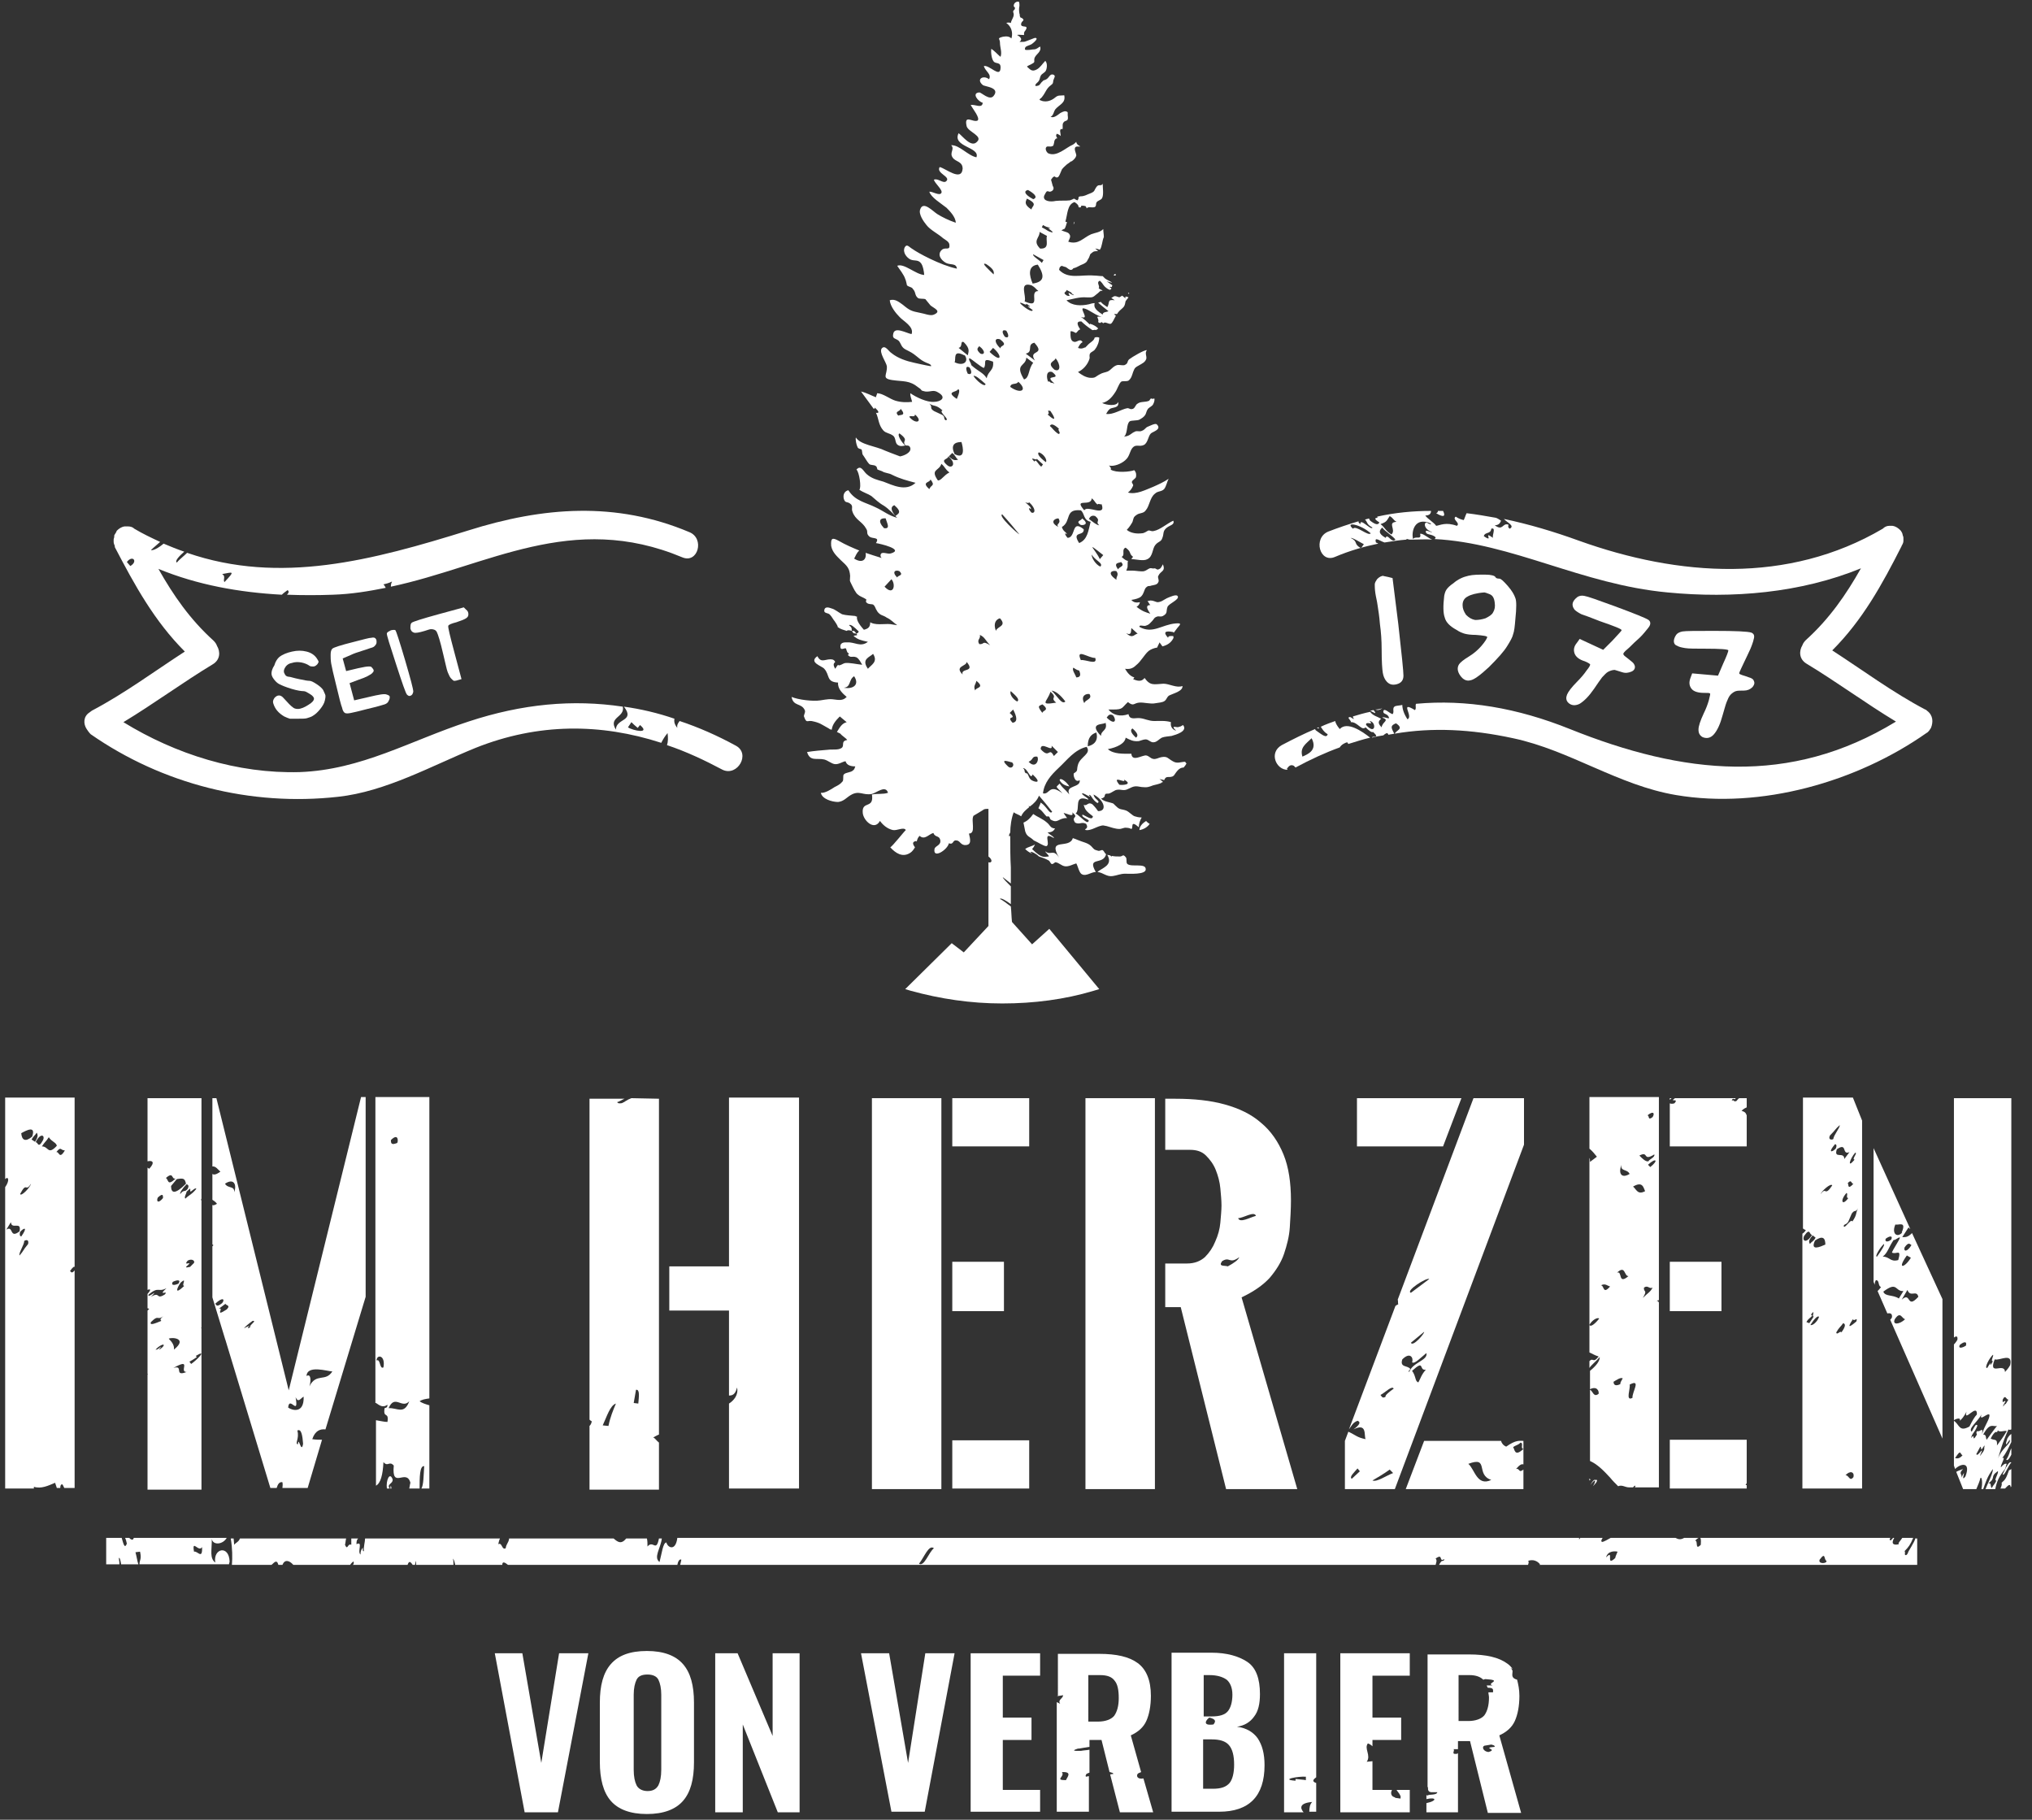
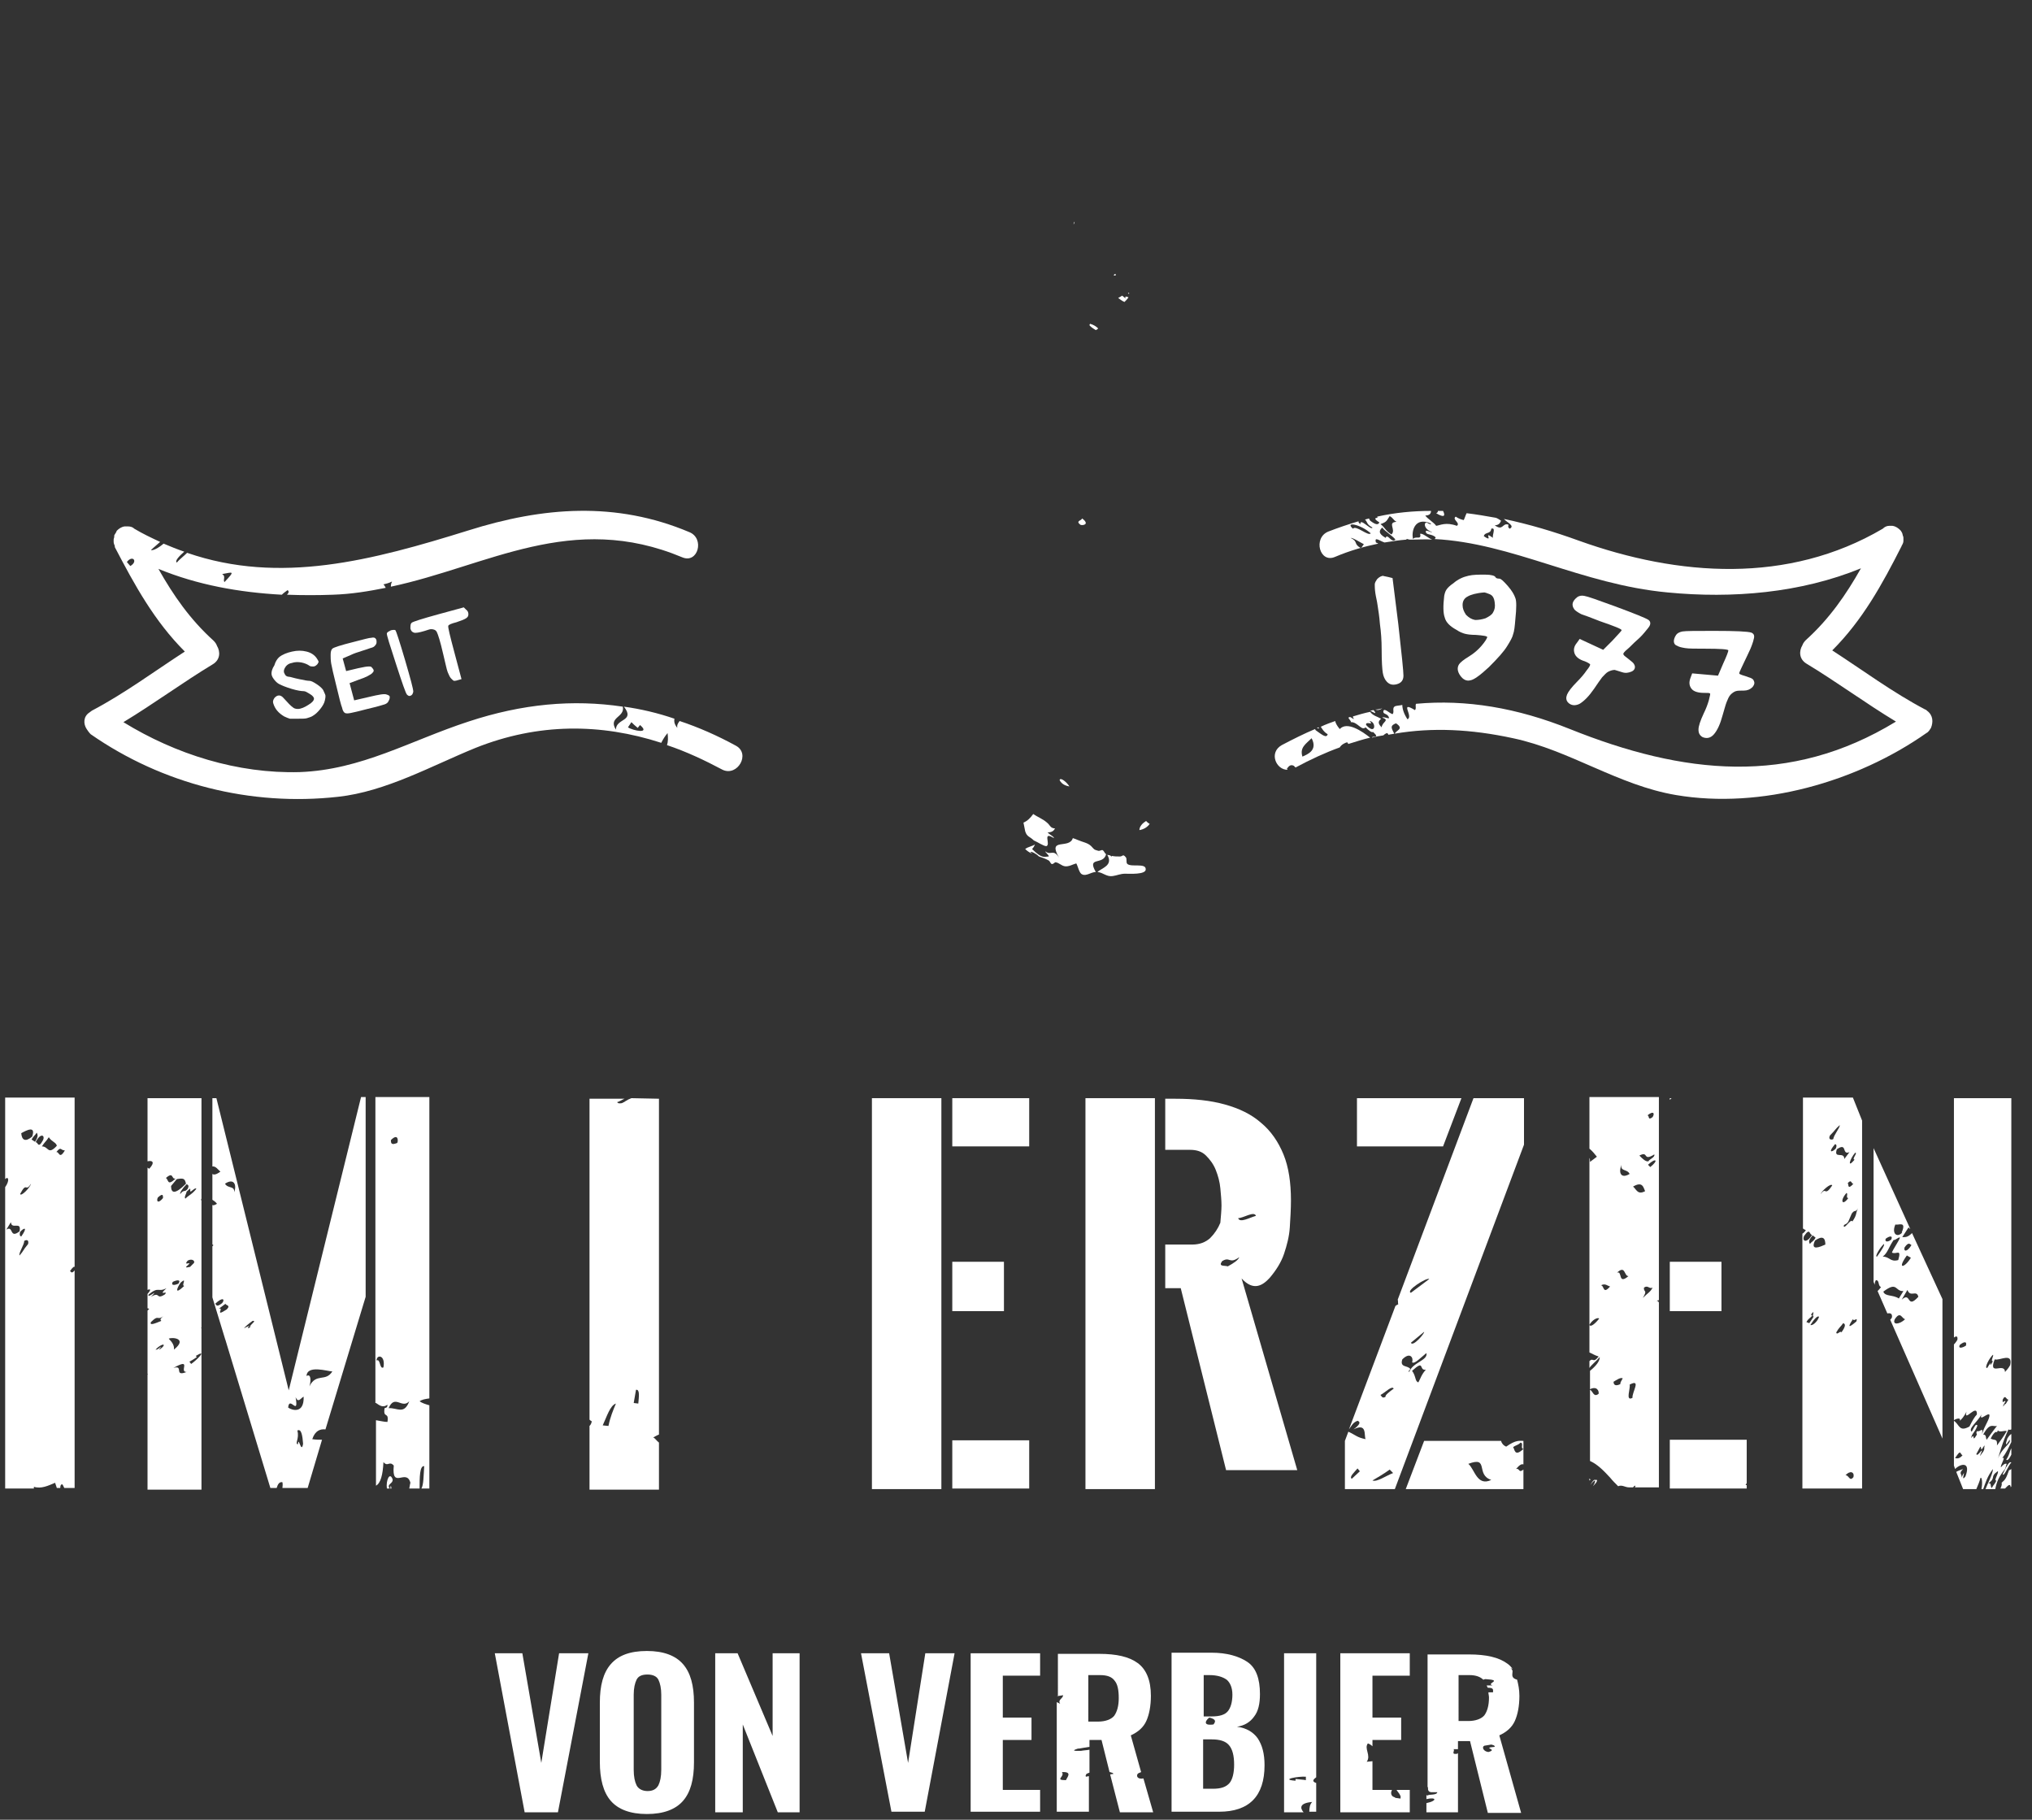
<svg xmlns="http://www.w3.org/2000/svg" version="1.1" x="0px" y="0px" width="354px" height="317px" viewBox="0 0 354 317" style="enable-background:new 0 0 354 317;" xml:space="preserve">
  <rect x="0" y="0" width="354" height="317" fill="#333333" stroke="none" />
  <style type="text/css">
	.st0{fill:#FFFFFF;}
</style>
  <g id="DE_------------_vector">
    <path class="st0" d="M86.2,288H91l3.3,19.1l3.1-19.1h5.1l-5.3,27.7h-5.8L86.2,288z" />
    <path class="st0" d="M106.4,313.7c-1.3-1.5-1.9-3.8-1.9-6.8v-10.3c0-3,0.6-5.2,1.9-6.7c1.3-1.5,3.3-2.3,6.3-2.3   c2.9,0,5,0.8,6.3,2.3c1.3,1.5,1.9,3.7,1.9,6.7V307c0,3-0.6,5.2-1.9,6.7c-1.3,1.5-3.4,2.3-6.3,2.3   C109.8,316,107.7,315.2,106.4,313.7z M114.7,311c0.3-0.6,0.5-1.5,0.5-2.7v-13.1c0-1.1-0.2-2-0.5-2.6c-0.3-0.6-1-0.9-1.9-0.9   c-1,0-1.6,0.3-1.9,0.9c-0.3,0.6-0.5,1.5-0.5,2.6v13.1c0,1.2,0.2,2.1,0.5,2.7c0.3,0.6,1,1,1.9,1C113.7,312,114.3,311.7,114.7,311z" />
    <path class="st0" d="M124.6,288h3.9l6.1,14.4V288h4.7v27.7h-3.8l-6.1-15.3v15.3h-4.8V288z" />
    <path class="st0" d="M169.1,288h12.1v3.9h-6.5v7.3h5v3.9h-5v8.7h6.5v3.8h-12.1V288z" />
    <path class="st0" d="M228.6,313.9c-0.4,0.4-0.5,1-0.5,1.7h1.2v-5c-0.9-0.3-0.4-0.7,0-1v-0.8c0,0,0,0,0,0c0,0,0,0,0,0V288h-5.6v27.7   h3.4C226.5,315,226.3,314.1,228.6,313.9z M225.7,310.2c-2.8-0.2,0.5-0.8,1.8-0.7l0,0.6c-0.5-0.1-1-0.1-1.8-0.2L225.7,310.2z" />
    <path class="st0" d="M249,312.1C249,312.1,249.1,312.1,249,312.1c0.2,0.1,0.3,0.1,0.4,0.1c0.1,0,0.1,0,0.2,0c0.2,0,0.5,0,0.8,0   c-0.1,0.6-1.6,0.3-1.7,0.6c-0.1,0-0.1-0.1-0.2-0.1v0.7c1.8-0.4,1.9,0.3,0,0.7v1.6h3.6c0,0,0.1,0,0.1,0c0,0,0,0,0,0h1.8v-10.3   c0,0-0.1,0-0.1,0.1c-1.3,0.2-0.3-0.6-0.7-0.8c0.4,0,0.6,0,0.8,0v-1.4h2.1l3.1,12.5h5.8l-3.8-13.5c1.3-0.6,2.2-1.4,2.7-2.5   c0.5-1.1,0.8-2.6,0.8-4.4c0-1.1-0.2-2-0.4-2.8c0,0,0,0,0,0c-1.1-0.3-0.8-0.9-0.8-1.4c0,0,0,0,0-0.1c0-0.1,0-0.2-0.1-0.2   c0,0,0-0.1,0-0.1c-0.1-0.1-0.2-0.2-0.3-0.2c0.2,0,0.3,0.1,0.4,0.1c-0.3-0.4-0.6-0.7-0.9-0.9c-1.5-1.1-3.7-1.6-6.7-1.6h-7.2v23.1   l0,0C248.9,311.3,248.6,311.8,249,312.1z M259.3,305.2c-0.9-0.1-1.2-0.9-0.7-1.1l1.2-0.2c0.3,0.1,0.6,0.1,0.6,0.4   C258,304.5,261.1,304.7,259.3,305.2z M254.1,291.8h1.9c1.1,0,1.9,0.3,2.4,0.8h0c0.1,0,0.2-0.1,0.4-0.1c3.2,0.2,0,0.7,1.2,1.1l-1,0   c0.1,0.2,0.1,0.3,0.2,0.4c1.1,0,0.9,0.4,0.9,0.8c-0.3,0-0.6,0-0.8,0c0,0.3,0.1,0.6,0.1,0.9c0,1.4-0.3,2.4-0.8,3.1   c-0.5,0.6-1.5,1-2.8,1h-1.7V291.8z" />
    <path class="st0" d="M245.6,311.8h-2.3c0.1,0.2,0.3,0.4,0.5,0.7c0,0.1,0.1,0.1,0.1,0.2c0,0.1,0.1,0.1,0.1,0.2c0,0.1,0,0.3,0,0.4   c-0.3,0-0.6-0.1-0.8-0.1c-0.1,0-0.1,0-0.2-0.1c-0.2-0.1-0.3-0.1-0.4-0.2c0,0,0,0-0.1-0.1c-0.2-0.3-0.2-0.6,0-1h-3.4v-5l-1,0.1   c0.8-1.1-0.5-2.3,0.2-3.2c0.3,0.1,0.6,0.3,0.8,0.5v-1.1h5v-3.9h-5v-7.3h6.5V288h-12.1v27.7h12.1V311.8z" />
    <path class="st0" d="M220.3,307.5c0-2-0.4-3.5-1.2-4.7c-0.8-1.1-2-1.8-3.6-2c1.3-0.2,2.3-0.8,3-1.8c0.7-0.9,1-2.2,1-3.9   c0-2.7-0.7-4.6-2.2-5.6c-1.5-1-3.6-1.6-6.2-1.6h-7v27.7h8.3C217.6,315.6,220.3,312.9,220.3,307.5z M209.6,291.8h1.1   c1.3,0,2.3,0.3,3,0.8c0.6,0.5,1,1.4,1,2.6c0,1.3-0.3,2.3-0.8,2.9c-0.5,0.6-1.4,0.9-2.8,0.9h-1.4V291.8z M211.4,300.4   c-2.2,0.3-1.1-1-0.7-1.2C211.9,299.5,211.8,299.9,211.4,300.4z M209.6,311.7v-8.7h1.5c1.4,0,2.4,0.3,3,1c0.6,0.7,0.9,1.8,0.9,3.4   c0,1.5-0.3,2.6-0.8,3.2c-0.6,0.7-1.5,1-2.9,1H209.6z" />
    <path class="st0" d="M184.1,295.5c0.3-0.1,0.7-0.1,1.1-0.2c0,0.6-1,0.8-0.5,1.5c-0.2-0.1-0.4-0.2-0.6-0.3v19.1h5.6v-6.2l-0.5,0.1   c-0.1-0.1-0.1-0.2,0-0.3c0,0,0,0,0-0.1c0.1-0.1,0.1-0.1,0.3-0.2c0.1,0,0.2-0.1,0.3-0.1c0,0,0,0,0,0v-4c-0.5,0.1-1,0.1-1.5,0.2   c0,0,0,0,0,0c-0.2,0-0.4,0-0.6,0c0,0-0.1,0-0.1,0c-0.2,0-0.4,0-0.5-0.1c0.1-0.1,0.4-0.2,0.7-0.3c0.1,0,0.1,0,0.2,0   c0.5-0.1,1.2-0.2,1.8-0.3c0,0,0,0,0,0v-1.2h2.1l1.4,5.6c0.2,0,0.3,0.1,0.4,0.1c0.1,0,0.2,0.1,0.3,0.2l-0.6,0.1l1.7,6.6h5.8   l-1.7-5.9c-1,0.2-1.3-0.4-1-0.8c0,0,0,0,0,0c0.1-0.1,0.3-0.2,0.6-0.3h0l-1.8-6.4c1.3-0.6,2.2-1.4,2.7-2.5c0.5-1.1,0.8-2.6,0.8-4.4   c0-2.7-0.8-4.6-2.3-5.7s-3.7-1.6-6.7-1.6h-7.2V295.5z M189.7,291.8h1.9c1.3,0,2.1,0.3,2.6,1c0.5,0.6,0.7,1.6,0.7,3   c0,1.4-0.3,2.4-0.8,3.1c-0.5,0.6-1.5,1-2.8,1h-1.7V291.8z M185.7,310.1c-2.1,0-0.1-0.6-0.7-1.4   C186.9,308.6,185.9,309.6,185.7,310.1z" />
    <polygon class="st0" points="161.1,315.6 166.3,288 161.2,288 158.2,307.1 154.9,288 150,288 155.3,315.6  " />
    <g>
      <path class="st0" d="M348.5,259.3h0.8c0.5-0.5,0.9-1,1-0.2c0-0.1,0.1-0.1,0.1-0.2v-3c-0.1,0.1-0.3,0.2-0.4,0.2    c-0.5,1.4-0.6,1.6-1.3,2.2C348.8,258.5,348.7,258.9,348.5,259.3z" />
      <path class="st0" d="M350.4,254.8L350.4,254.8c-0.3-0.4-0.9,0.7-1.5,2C349.1,257.4,350,255,350.4,254.8z" />
      <path class="st0" d="M350.4,253.4v-1.1c-0.4,0.7-0.2,0.9-0.9,2C349.8,254.5,350.1,254,350.4,253.4z" />
      <path class="st0" d="M326.8,223c0.7,0,0.3,1,0.9,1.2c-0.2,0.3-0.4,0.5-0.6,0.7l1.7,3.9c0.5-0.1,0.9,0,0.8,0.7    c-0.1,0.2-0.2,0.3-0.3,0.4l9.1,20.7v-24.3l-5.3-11.5c-0.8,0.8-1.2,0.7-1.7,0.7l1.1-1.7c0.1,0.2,0.2,0.2,0.3,0.3l-6.4-14.1v23.3    l0.2,0.5C326.6,223.4,326.7,223.2,326.8,223z M328.1,225c2.5-1.9,2,0,3.5-0.1l-0.8,1.3C329.8,225.5,328.4,225.9,328.1,225z     M330.1,229.8c1-1.5,1.2-0.1,1.8,0C331,230.7,329.6,230.9,330.1,229.8z M334.2,225.9c-2.1,2.3-1.2-1-2.9,0.5l1-1.7    C332.8,226.1,333.9,224.6,334.2,225.9z M331.8,217.3c0.7-1,0.9-0.6,1.2-0.4C332.2,218.2,331.6,218,331.8,217.3z M332.2,218.7    l0.7,0.4C331.8,220.9,330.4,221.2,332.2,218.7z M330.2,213.3c0.5,0.2,2-0.7,1.1,1.4c0,0,0.1,0,0.1,0    C330.5,215.7,329.5,214.9,330.2,213.3z M331,215.6c-0.2,0.6-1.2,2-1.4,2.6c0.8,0.4,1.7-0.8,1.1,1.3c-1.4,0.4-1.5-0.6-2.7-0.6    c0.9-0.7,1-1.6,1.9-2.9C330.2,216.1,330.8,215.4,331,215.6z M328.5,215.8c0.5-0.4,1.3-0.7,1,0.1    C329.1,216.3,328.3,216.5,328.5,215.8z M328.2,216.7c0.2,0.2-0.5,1.2-1.2,2.2C326.5,219,327.6,217.2,328.2,216.7z" />
      <path class="st0" d="M314.6,214.3c-0.2,0.3-0.4,0.5-0.6,0.6v44.4h10.4v-64.1l-1.6-4h-8.7V214C314.2,214.1,314.4,214.2,314.6,214.3    z M314.7,230.3c0.4-0.7,0.6-0.6,1-1.1l-0.2-0.2c0.9-1.2,0,0.6,0.5,0.3l-0.8,1.2L314.7,230.3z M315.4,230.8    c0.7-1.1,1.3-1.7,1.5-1.4C316.6,230.3,315.7,231,315.4,230.8z M320.8,232.1c-0.2-0.4-0.8,0.6-0.9,0c0.5-0.9,0.8-1,1.2-1.6    C321.5,230.6,321.6,231,320.8,232.1z M322,208.7c-1.1,1.5-1.5,0.4-0.3-0.9C322,208,321.5,208.7,322,208.7z M321.9,206.1    c0.7-0.8,0.6,0.2,1,0.1C321.8,207.4,322.1,206.3,321.9,206.1z M321.5,257c0.8-0.9,1.6-0.6,1.4,0.3    C322.2,258.2,322.1,256.9,321.5,257z M323.4,230.2c-0.6,0.5-2,1.7-0.6-0.4C323,230.3,323.7,229.3,323.4,230.2z M323.7,210.5    c-0.5,0.9-0.1,1-1,2.3c-0.2-0.7-1.5,1.6-1.5,0.7c0.3-0.4,0.4-0.1,0.8-0.7l0.6-1.4C323.2,210.6,323.2,211.3,323.7,210.5z     M323.2,200.8c0.5,0-0.7,1.2-0.1,1.2C321.7,203.7,322.3,201.8,323.2,200.8z M322.2,200.7l-0.9,1.2c0-1.4-1.9,0.1-1.3-1.7    C321.9,198.9,320.8,201.3,322.2,200.7z M319.7,199.3c0.3,0.1,0.3,0.4,0.1,0.8C319.1,200.8,318.4,200.8,319.7,199.3z M318.8,197.8    c1.1-1.1,0.8-1,1.7-1.8c0.1,0.4-1.1,1.8-1.1,2.4C319.2,198.6,318.4,198.6,318.8,197.8z M319.2,206.5c-1.4,2.1-1,0.1-2,1.5    C317.3,207.5,319,206,319.2,206.5z M318,216.8c-0.9,0.4-2.7,1.2-1.8-0.7C317.5,215.2,318,215.6,318,216.8z M316.3,215.6    c-0.4,0.7-0.6,0.6-1,1.1c-0.1-0.3-0.4-0.5,0.5-1.5L316.3,215.6z M315.7,215.1c-1,1.6-1.8,1.1-1.4,0.2    C315.4,213.7,315.2,215.2,315.7,215.1z" />
      <path class="st0" d="M341,233.4c-0.3,0.5-0.5,0.7-0.6,0.8v13.2c0.4-0.3,1.3-0.5,1,0.1c0.3-0.2,0.8-0.8,1.2-1.6    c-0.6,2.1,1.9-1.6,1.8,0.5c-0.4,0.4-0.8,1.1-1.3,2.1c-1.8,1-1.7-0.3-2.7-1v7.8l0.2,0.6c1-1,2.8-1.3,1.8,1.3c-1,1.3,0.4-2-0.7,0.2    c0.2-0.7-0.6-0.6,0.3-1.5c-0.5,0.2-0.9,0.3-1.2,0.5l1.2,3h2.3c0.3-0.7,0.6-1.4,0.7-1.9c0.3-0.4,0.4,1,0.2,1.8c0,0,0,0,0,0.1h0.3    c0.4-1.1,0.7-2.2,1.7-3.5c0,0.8-1,2.7-1.3,3.5h1.7c0.3-1.4,0.6-2.1,1.7-3.5c0.2-0.4,0.1-0.5,0.3-0.9c-0.3-0.1-0.6,0.1-1,0.6    c-0.2-0.3,1-2,0.2-1.6c0.8-1,1.1-1.8,1.6-2.8v-1.4c-0.2,0.1-0.4,0.3-0.7,0.8c-0.1,0.4-0.3,0.8-0.2,1c0.1,0,0.4-0.5,0.6-0.8    c0.4,0.7-1.7,1.5-2.2,3.9c0.5-1.7,0.9-3.3,2-5.7c0.1,0.1,0.3,0.1,0.5,0v-57.7h-10v41.7C340.8,232.7,341.1,232.7,341,233.4z     M340.6,254c1.1-1.7,0.8-0.7,1.3-0.5C341.4,254.1,341,254.1,340.6,254z M345,253.6c-0.1-0.1,0.2-0.6,0.3-0.9    c-0.2-0.1-0.8,1.1-1,0.6l0.7-1.3c0.3,0.2-0.1,1.1,0.7-0.2c0.1,0.1-0.1,0.5,0,0.6C345.5,253.1,345.3,253,345,253.6z M345.5,249.9    c1.2-2.2,1.7-1.3,2.4-1.5c-0.5,0.6-1.2,1.6-1.8,2.4C345.9,250.5,346.1,249.9,345.5,249.9z M348,256.3c0.4,0-0.8,1.8-0.2,1.6    c-0.3,0.7-0.5,0.7-0.8,1.3c-0.3-0.1,0-1-0.6-0.8C347.8,257.4,346.6,257.3,348,256.3z M347.9,251.8c0.1-1.3-0.4-0.8-1.1-1.2    c0.5-1,0.9-1.3,1.1-1.1c0.2-0.4,0.2-0.4,0.1-0.5c0.1,0.7,1.3,0.1,1.6,0.3C349,250.3,348.5,251,347.9,251.8z M349.4,244.6    c-0.1-0.1-0.2,0.1-0.4,0.4c-0.1-0.1,0.2-0.6,0.4-0.9c-0.3-0.2-0.6,0.6-0.5-0.3c0.5-1,0.6,0.1,1,0L349.4,244.6z M347.5,236.8    c0.8,0.3,3.2-1.3,2.7,1c-0.4,0.7-0.5,0.7-0.9,1.2C349.2,237.2,346.3,239.9,347.5,236.8z M347.2,236c0.2,0.1-0.5,1.2,0,1.1    c-0.4,0.8-0.6,0.8-0.4,0.4c-0.1-0.1-0.4,0.5-0.6,0.8C345.6,238.4,346.6,236.5,347.2,236z M346.6,246.5c0,0.8-0.8,1.7-1.3,3.3    c0.2-1.4-0.2-0.3-0.9-0.5c-0.2,0.4,0,0.4,0,0.6c-1,1.7-0.2-0.5-1,0.6c0.1-0.8,0.7-1,1.1-2.2l-0.2-0.1c-0.2,0-0.5,0.7-0.8,1.2    c-0.7-0.5,1-1.7,1.7-3C344.7,247.8,346.4,245.9,346.6,246.5z M341.4,234.3c0.6-0.5,1.3-0.8,1.1,0.1    C341.9,234.8,341.1,235,341.4,234.3z" />
    </g>
    <g>
-       <path class="st0" d="M302.5,191.8c-0.7,0.2-0.1-0.2-0.8-0.1c0.1-0.4,0.4-0.3,0.5-0.2c0.1-0.1,0.2-0.2,0.2-0.2h-10.6    c-1.1,0.8,0.8-0.1-0.1,0.9c-0.3,0.1-0.6,0.1-0.8,0v7.5h13.4v-5.4c-0.2-0.5-0.3-0.6-0.9-0.8c0.4-0.4,0.7-0.5,0.9-0.6v-1.6H303    C302.8,191.4,302.7,191.6,302.5,191.8z" />
      <path class="st0" d="M290.9,259.3h13.4v-0.6c-0.1,0-0.2,0-0.2,0c0.1-0.2,0.2-0.3,0.2-0.4v-7.5h-13.4V259.3z" />
      <polygon class="st0" points="291.2,191.3 290.9,191.3 290.9,191.6   " />
      <path class="st0" d="M276.9,257.9c0.1,0,0.1-0.1,0.2-0.2c-0.1,0-0.2-0.1-0.3-0.1C276.9,257.7,276.9,257.8,276.9,257.9z" />
      <rect x="290.9" y="219.8" class="st0" width="9" height="8.6" />
      <path class="st0" d="M277.1,258.7c0.1-0.2,0.3-0.5,0.7-0.8c0.2,0,0,0.6-0.3,1c0.4-0.4,0.8-0.8,0.7-1.1c-0.2,0-0.3,0-0.5,0    C277.4,258.1,277.2,258.4,277.1,258.7z" />
      <path class="st0" d="M278.2,201.5l-1.2,0.9c0-0.3,0-0.5-0.1-0.7v29.1c0.4-0.8,1.4-1.4,1.7-1.1c-0.8,1-1.5,1.5-1.7,1.1v4.8    c0.3,0.1,0.9,0.5,1.6,0.7c-1,1.3-0.9,0.1-1.6,0.8v1.2c0.3-0.5,1.1-1.1,1.8-1.9c0,0.7-0.6,1.5-1.7,2.4c0,0,0-0.1,0-0.1v3.3    c1.2-0.6,1.6,0.3,1.5,0.8c-0.9,0.7-1-0.5-1.5-0.7v12.4c1.3,0.6,2.3,1.6,3.5,2.9c0.4,0.5,0.9,1,1.4,1.5c0.7-0.3,1.2,0.2,1.9,0.2    h0.7c0.1-0.1,0.2-0.3,0.4-0.3c0,0.1,0,0.2-0.1,0.3h4.2v-32.2c-0.1-0.2-0.2-0.3-0.4-0.3c0.2-0.1,0.3-0.1,0.4-0.1v-35.4h-12.1v9    C277.4,200.5,277.8,201,278.2,201.5z M286.2,226.1c0.9-1.5,0.1-0.9,0.2-1.8c0.7-0.5,0.9,0.3,1.5,0    C287.5,225.1,287.1,225.2,286.2,226.1z M287.5,203.3l-0.4-0.4C288.5,201.6,289,202.1,287.5,203.3z M287.9,194.6    c-0.9,0.7-0.5-0.3-0.9-0.3C288.1,193.4,288.3,194,287.9,194.6z M288.2,201.1c0.2,0.5-1,0.9-1,1.2c-0.5,0.1-1-0.4-1.6-1    C287.3,200.4,286.1,202.4,288.2,201.1z M286.6,207.5c-1.3,0.7-1.5-0.3-2.1-0.8C286.2,205.7,286.3,206.9,286.6,207.5z M284.4,243.5    c-1.3,0.7-0.3-1.7-0.5-2.3C286,240.1,284.3,242.5,284.4,243.5z M282.5,202.9c-0.3,1.2,1,0.7,1.4,1.6    C282.4,205.4,281.9,204.3,282.5,202.9z M283.7,222.3c-1.9,1.6-1-1-2-0.6C283.2,220.3,282.9,222.3,283.7,222.3z M282.7,240.1    c-0.2,0.4-0.5,0.8-0.4,1c-0.8,0.4-1.2,0.2-1.2-0.4C281.6,240.4,282.3,239.9,282.7,240.1z M280.5,224.1c-1.3,1.5-1-0.2-1.6-0.2    C279.7,223.5,280,224,280.5,224.1z" />
    </g>
    <g>
      <polygon class="st0" points="254.6,191.3 236.4,191.3 236.4,199.7 251.4,199.7   " />
      <path class="st0" d="M265.4,191.3h-8.7l-13.2,35.1c0.1,0.2,0,0.6,0.1,0.8c-0.2,0.1-0.4,0.2-0.5,0.3L235,249    c0.5-0.7,0.7-1.2,1.5-1.5c0.6,0.2,0.4,0.7-0.7,1.5c2.4-1.2,1.8,1,2.1,1.7c-1.5-0.3-1.7-0.7-3-1.3l-0.6,1.6v8.4h8.7l22.5-60V191.3z     M235.5,257.6c-0.5-0.3,0.4-1.1,1-1.8l0.4,0.5L235.5,257.6z M239.1,257.9c1-0.6,1.9-1.1,3-1.9l0.6,0.6    C241.4,257.1,239.9,258.2,239.1,257.9z M241.4,243.3c-0.6,0.4-0.7-0.1-0.9-0.3c0.8-0.4,2-1.7,2.3-1.1    C242.1,242.4,241.2,243.1,241.4,243.3z M247.1,240.8c-0.6-0.1-0.4-1.1-1.1-2c2.3-2.1,1.1,0,2.4-0.2    C247.6,239.5,247.5,240.1,247.1,240.8z M245.5,239c-0.2-0.1,0-0.3,0.2-0.5c-0.4-0.7-1.9-0.2-1.4-1.7c1.4-1.4,2-0.2,1.7,0.5    c0.4,0.4,1.5-0.8,2.5-1.6C248.8,237,246.1,237.3,245.5,239z M245.8,233.9l2.3-1.9C248.2,232.3,246.1,234.7,245.8,233.9z     M245.8,225.2c-1-0.3,2.7-2.7,3.2-2.4L245.8,225.2z" />
      <path class="st0" d="M265.4,256c-0.9,0.7-0.6-0.3-1.3-0.1c0.7-0.8,1-0.9,1.3-0.8v-2.7c-1.6,1.5-1.5,0-1.8-0.3    c0.5-0.4,0.8-0.3,1.3-0.8c0.6,0.1-0.1,1,0.5,1.1V251c-0.7,0-1.3-0.2-3,1c-0.5-0.2-0.8-0.6-0.9-1h-13.4l-3.2,8.4h20.5V256z     M255.8,255c3.7-1.4,1.2,1.9,4,2.8C257.3,259,256.9,255.9,255.8,255z" />
    </g>
    <g>
-       <path class="st0" d="M221.2,222.6c1.1-1.3,2-2.7,2.5-4.2c0.5-1.5,0.9-3,1-4.6c0.1-1.6,0.2-3.2,0.2-4.7c0-3.1-0.4-5.8-1.3-8    c-0.9-2.2-2.2-4.1-3.9-5.5c-1.7-1.5-3.8-2.5-6.3-3.2c-2.5-0.7-5.4-1-8.6-1H203v8.9h4.3c1.2,0,2.1,0.3,2.8,1    c0.7,0.7,1.3,1.5,1.7,2.5c0.4,1,0.7,2.1,0.8,3.2c0.1,1.1,0.2,2.1,0.2,3c0,0.8-0.1,1.8-0.2,3c-0.1,1.1-0.4,2.2-0.9,3.3    c-0.4,1-1,1.9-1.8,2.7c-0.8,0.7-1.8,1.1-3.1,1.1H203v7.6h2.7l7.9,31.7H226l-9.7-33.4C218.4,225,220,223.9,221.2,222.6z     M213.9,220.6c-0.6-0.2-1.7,0.1-1-0.9c1.4-0.9,1.2,0.6,3-0.7C215.7,219.5,215,220,213.9,220.6z M215.7,212.2    c0.9,0,2.8-1.3,3.1-0.4C217.7,212.1,216,213.1,215.7,212.2z" />
+       <path class="st0" d="M221.2,222.6c1.1-1.3,2-2.7,2.5-4.2c0.5-1.5,0.9-3,1-4.6c0.1-1.6,0.2-3.2,0.2-4.7c0-3.1-0.4-5.8-1.3-8    c-0.9-2.2-2.2-4.1-3.9-5.5c-1.7-1.5-3.8-2.5-6.3-3.2c-2.5-0.7-5.4-1-8.6-1H203v8.9h4.3c1.2,0,2.1,0.3,2.8,1    c0.7,0.7,1.3,1.5,1.7,2.5c0.4,1,0.7,2.1,0.8,3.2c0.1,1.1,0.2,2.1,0.2,3c0,0.8-0.1,1.8-0.2,3c-0.4,1-1,1.9-1.8,2.7c-0.8,0.7-1.8,1.1-3.1,1.1H203v7.6h2.7l7.9,31.7H226l-9.7-33.4C218.4,225,220,223.9,221.2,222.6z     M213.9,220.6c-0.6-0.2-1.7,0.1-1-0.9c1.4-0.9,1.2,0.6,3-0.7C215.7,219.5,215,220,213.9,220.6z M215.7,212.2    c0.9,0,2.8-1.3,3.1-0.4C217.7,212.1,216,213.1,215.7,212.2z" />
      <rect x="189.1" y="191.3" class="st0" width="12.1" height="68.1" />
    </g>
-     <path class="st0" d="M127,243.1c0.5,0,1.1-0.1,1.4-1.4c0.3,1.3-0.6,2.3-1.4,2.8v14.8h12.2v-68.1H127v29.4h-10.4v7.7H127V243.1z" />
    <path class="st0" d="M68.4,257.7c-0.5-1.4-1.2,0.2-1,1.6h0.5C67.3,258.5,68.5,258.5,68.4,257.7z" />
    <path class="st0" d="M68,259.3h0.2C68.1,258.8,68.1,258.5,68,259.3z" />
    <g>
      <rect x="165.9" y="219.8" class="st0" width="9" height="8.6" />
      <rect x="165.9" y="191.3" class="st0" width="13.4" height="8.4" />
      <rect x="151.9" y="191.3" class="st0" width="12.1" height="68.1" />
      <rect x="165.9" y="250.9" class="st0" width="13.4" height="8.4" />
    </g>
    <path class="st0" d="M12.2,221.4c0.5-0.7,0.7-0.8,0.8-0.7v-29.5H0.9v14.2c0.6-0.6,0.8,0.3,0,1.4v52.5h5c0-0.1,0-0.2,0-0.3   c1.3,0.4,2.5-0.2,3.7-0.7c0.1,0.3,0.2,0.6,0.3,0.9h0.6c0-0.4,0.1-0.7,0.4-0.6c0.1,0.2,0.2,0.4,0.3,0.6H13v-37.9   C12.5,221.9,12.4,221.6,12.2,221.4z M5.6,198c-1.2,1-1.8,0.6-1.9-0.6C4.6,196.9,6.3,196,5.6,198z M3.5,214.6   c0.7-0.8,1.4-0.9,0.2,0.8C3.4,215.3,3.4,215,3.5,214.6z M1.1,214.2l0.8-1.3c0.1,1.4,1.9-0.3,1.5,1.6C1.6,215.9,2.4,213.4,1.1,214.2   z M4.9,216.7c-1,1.2-0.7,1.1-1.5,2c-0.2-0.4,0.9-2,0.8-2.5C4.4,216,5.1,215.8,4.9,216.7z M3.5,208c1.2-2.3,0.9-0.2,1.9-1.8   C5.3,206.8,3.7,208.5,3.5,208z M5.5,198.5c0.4-0.7,0.6-0.7,0.9-1.2c0.1,0.3,0.4,0.5-0.3,1.6L5.5,198.5z M6.2,199   c0.8-1.7,1.7-1.3,1.3-0.4C6.6,200.3,6.6,198.8,6.2,199z M7.3,199.7c0.5-0.8,0.7-0.8,1.2-1.6c0.5,0.8,1.3,0.9,1.4,1.5   C8.3,201.3,8.5,199.7,7.3,199.7z M9.8,200.7c0.9-1.1,0.7-0.3,1.5-0.3C10.3,202.1,10.3,200.5,9.8,200.7z" />
    <g>
      <path class="st0" d="M25.8,224.8v0.1C25.8,224.8,25.8,224.8,25.8,224.8C25.8,224.7,25.8,224.8,25.8,224.8z" />
      <path class="st0" d="M35,231.3c0.1,0,0.1,0,0.1-0.1v-22.1c-0.1,0-0.1-0.1,0-0.3v-17.5h-9.4v11c0.8-0.2,1.4,0.1,0.3,1.3l-0.3-0.2    v21.3c0.5-0.2,0.7-0.1,0,0.7v2.5c0.1,0,0.2,0.1,0.3,0.1l-0.3,0.3v11c0,0,0,0.1,0.1,0.1c0,0-0.1,0-0.1,0.1v20h9.4v-28    C35.1,231.3,35,231.3,35,231.3z M33.2,207.6c0.3-0.2,0.9-0.8,1-0.5c-0.8,1-1.2,1-1.9,1.7c-0.3-0.2,0.2-0.9,0.2-1.2    C33.5,206.6,33,207.3,33.2,207.6z M32.7,207.1c-0.6,0.7-0.6,0-1.3,0.9c-0.1-0.2,0.3-0.9,1.1-1.7C32.9,206.4,32.9,206.7,32.7,207.1    z M32.1,224c-1.9,1.8-1.2,0.2-0.6-0.6C32.7,222.4,31.5,224,32.1,224z M30.1,223.3c0.6-0.3,1.5-0.5,1,0.3    C30.5,223.9,29.7,224,30.1,223.3z M32.4,206.2c-1.9,1.9-2.6,1.7-2.6,0.4l1-1.2C32,205.2,32.2,205.3,32.4,206.2z M27.5,208.6    c0.9-0.8,0.9-0.4,0.9,0.1C27.5,209.8,27.2,209.2,27.5,208.6z M27.8,235.1c-0.2,0,0.3-0.4,0.2-0.5c-0.6,0.6-0.8,0.5-0.9,0.5    C28.2,233.9,29.3,234,27.8,235.1z M28.2,229.5c-0.4,0.4-0.2,0.4-0.1,0.6c-1,0.4-2.1,0.9-1.8,0.2c1.6-1.6,0.9,0.2,2.7-1.5    C29,228.8,28.5,229.2,28.2,229.5z M28.7,225.5c-1.6,1-0.7-0.6-2.4,0.4c1.7-1.7-0.8,0.5-0.4-0.4c1.8-1.5,1.6-0.3,3.1-1.1    C27.3,226,29.5,224.6,28.7,225.5z M28.9,205.2c1.4-1.2,0.9,0.3,1.7,0.1C29.1,206.7,29.4,205.5,28.9,205.2z M30.3,235.1    c0.1-0.7-0.3-1.3-0.9-1.9C29.9,232.9,32.8,233.1,30.3,235.1z M30.2,238.3c3.4-1.9,0.9,0.7,2.3,0.7    C30.2,239.9,32.1,237.7,30.2,238.3z M32.4,220.7c1.6-1.4-0.7,0.1,0.3-1.1c0.7-0.4,1.3,0,1.1,0.4l-0.7,0.7    C32.8,220.7,32.5,220.9,32.4,220.7z M33.3,237.6l-0.3-0.4c0.4-0.2,0.7-0.4,1.3-0.8l-0.2-0.2C36.3,234.9,34.2,237,33.3,237.6z" />
    </g>
    <path class="st0" d="M50.3,242.2l-12.6-50.9H37v11.9c0.6-0.1,1,0.6,1.4,0.9c-0.7,0.5-1.1,0.6-1.4,0.4v4.5c0.3,0.2,0.6,0.4,0.8,0.7   c-0.5,0.3-0.7,0.3-0.8,0.2v6.8c0,0.1,0.1,0.2,0.2,0.2c-0.1,0.1-0.1,0.1-0.2,0.2v8.9l2.2,7.2c0,0.1,0.1,0.2,0.1,0.3l7.8,25.7h1.1   c0.2-0.7,0.5-1.1,1-1c0.1,0.4,0,0.8,0,1h4.4l2.5-8.4c-0.5,0-1.1,0-1.7-0.1c0.5-1.5,1.4-1.8,2.3-1.7l7-23.1v-34.8h-0.8L50.3,242.2z    M37.5,227.1c1.4-1.3,1.7-0.7,1.2-0.1C37.7,227.8,37.7,227.3,37.5,227.1z M39.5,228.1c-2.3,1.5-0.3-0.5-1.4-0.1l1.2-0.9   C39.2,227.4,40.3,227.3,39.5,228.1z M40.8,207.7c0.1-1.2-1.1-0.6-1.6-1.5C40.7,205.2,41.3,206.3,40.8,207.7z M43.6,231.2   c-0.5,0.3-0.6,0.1-0.1-0.2c-0.2,0-0.5,0.1-1,0.4c0.2-0.3,0.8-0.8,1.5-1.3C44.9,230,43.3,230.9,43.6,231.2z M51.9,251.6   c-0.6-0.1,0.3-1-0.1-2.4c0.7-0.4,0.9,0.9,1,2.3C52.5,253.4,52,250,51.9,251.6z M50.2,245.2c0.2-2.2,1.9,1.7,1.3-1.8   c0.5,1.1,0.9,0.1,1.4-0.1C53,246.3,50.9,245.7,50.2,245.2z M53.9,241.5c0.3-0.9,0.3-2.3-0.5-1.8c0.1-2,3.7-0.8,4.5-0.8   C56.7,240.8,55.1,239.1,53.9,241.5z" />
    <path class="st0" d="M65.5,244.4c0.6,0.4,1.2,0.9,2,0.3c0,0.6-0.3,0.5-0.5,0.6c-0.3,1.9,0.8,0.5,0.5,2.4c-0.6,0-1.3-0.2-2-0.3v11.4   c0.8-0.4,1.2-1.9,1.3-4.1c0.8,0.9,1-0.3,1.8,0.6c-0.4,4.3,2.2,0.4,2.9,3c-0.1,0.3-0.1,0.6-0.2,1h1.8c0-1.9,0-4,0.8-3.9   c-0.1,1.5-0.1,3.4-0.5,3.9h1.4v-14.5c-0.7-0.2-1.3-0.4-1.7-0.7c0.4-0.3,1-0.4,1.7-0.5v-52.5h-9.4V244.4z M69.2,199.1   c-1,0.4-1.1,0.1-1.1-0.5C69.4,197.3,69.4,198.8,69.2,199.1z M71.3,244.1c-0.9,2.4-2.1,1.1-3.6,1.2C68.8,242.8,70,245.5,71.3,244.1z    M66.8,238.2c-0.7,0.4-0.5-1.6-1.2-1.2C65.6,235.9,67.2,236,66.8,238.2z" />
    <path class="st0" d="M110,191.3c-0.3,0.1-0.7,0.3-1,0.5c-0.1,0.1-0.2,0.1-0.3,0.2c-0.1,0-0.2,0.1-0.2,0.1c-0.2,0.1-0.4,0.1-0.5,0.1   c0,0-0.1,0-0.1,0c-0.2,0-0.3-0.1-0.4-0.2c0.4-0.1,0.8-0.4,1.3-0.6c0,0,0,0,0,0h-6.1v55.9c0.1,0.1,0.2,0.2,0.4,0.3   c-0.1,0.5-0.3,0.7-0.4,0.8v11.1h12.1l0-8.2c-0.4-0.3-0.7-0.8-1-0.9c0.4-0.2,0.7-0.4,1-0.5l0-58.5L110,191.3L110,191.3z M106,248.4   l-1-0.1c0.7-1.5,1.3-3.5,2.3-3.8C106.8,245.7,106.3,246.9,106,248.4z M111.2,244.5l-0.8-0.1l0.4-2.3   C111.5,242,111.3,243.3,111.2,244.5z" />
  </g>
  <g id="VECTORS">
    <g>
      <path class="st0" d="M240.8,123.4c-0.4,0.1-0.8,0.2-1.2,0.2C240.1,123.8,240.5,123.6,240.8,123.4z" />
      <path class="st0" d="M239.3,123.7c-0.2,0-0.4,0.1-0.6,0.1C239.3,124.1,240,124.6,239.3,123.7z" />
      <path class="st0" d="M250.2,89.4c1.5,0.9,1.6,0.4,1.2-0.4c-0.3,0-0.6,0-0.9,0C250.5,89.1,250.5,89.3,250.2,89.4z" />
      <path class="st0" d="M224.3,134.1c0-0.1-0.1-0.1-0.1-0.2c0.3-0.4,0.6-0.8,1.2-0.5c0.1,0.1,0.2,0.2,0.3,0.3    c2.6-1.4,5.2-2.6,7.7-3.5c0.3-0.5,0.9-0.8,1.3-0.9c0.1,0.1,0.1,0.2,0.2,0.3c1.3-0.4,2.5-0.8,3.8-1.1c-1.4-1.1-4-2.9-5.3-1.5    c-0.5-0.6-0.7-1-0.8-1.4c-0.8,0.3-1.7,0.6-2.5,1c0.2,0.3,0.5,0.9,1.2,1.3c-0.2,0.8-1.1,0-2.1-0.7c0-0.1-0.1-0.1-0.1-0.2    c-1.9,0.8-3.9,1.8-5.8,2.8C221,131.1,222.3,134.1,224.3,134.1z M228.5,128.6c1.1,2.1-0.7,2.8-1.6,3.2    C226.4,130.2,227.5,129.6,228.5,128.6z" />
      <path class="st0" d="M246.1,94c1.1,0,2.3-0.1,3.4,0c-0.6-0.2-1.7-1.2-2.1-1C247.7,94.2,246.5,93.2,246.1,94z" />
      <path class="st0" d="M229.7,126.7c-0.1,0-0.2,0.1-0.3,0.1C229.7,126.9,229.9,127,229.7,126.7z" />
      <path class="st0" d="M335.7,123.8c-0.1-0.1-0.2-0.2-0.3-0.2c-5.7-3-10.8-6.8-16.2-10.3c5.3-5.3,8.7-11.5,12.1-18.2    c0-0.1,0-0.1,0.1-0.2c0.1-0.2,0.2-0.4,0.2-0.7c0-0.1,0-0.2,0-0.4c0-0.2,0-0.3-0.1-0.5c0-0.1-0.1-0.3-0.1-0.4    c-0.1-0.2-0.2-0.4-0.3-0.5c0,0,0,0,0,0c-0.4-0.4-0.8-0.7-1.4-0.8c-0.1,0-0.1,0-0.2,0c-0.1,0-0.3,0-0.4,0c-0.4,0-0.8,0.2-1.1,0.5    c-16.5,9.7-35.6,8.3-52.9,2.1c-4.4-1.6-8.8-2.9-13.1-3.8c0.5,0.6,2,1.2,1,1.7c-0.4-0.3-0.2-0.5-0.2-0.7c-1.1-0.4-0.9,1.2-2.4,0.1    c0.5,0,0.9-0.2,1.1-0.8c-0.3-0.2-0.6-0.4-0.9-0.5c-1.7-0.3-3.4-0.6-5.1-0.8c-0.2,0.4-0.3,0.8-0.5,1.2c-0.4-0.1-0.8-0.2-1.4-0.6    c-0.7,0.5,0.9,1.1,0.2,1.6c-1.9-0.7-2.9-0.1-3.6,0c-0.4-0.6-1.5-1.2-1.9-1.8c0.7,0,1-0.3,1-0.8c-3.1,0-6.3,0.3-9.4,1    c0.3,0.2-0.2,0.2-0.3,0.3c-0.1,0.2,0.4,0.5,0.7,0.7c-0.2,0.5-0.7,0.4-1.6-0.3c-0.1-0.2-0.2-0.3-0.2-0.4c-0.2,0.1-0.4,0.1-0.7,0.2    c0.5,0.5,0.2,0.8,1.3,1.4c-0.2,0.6-2.2-1.8-2.1-0.6c-0.3-0.2-0.4-0.4-0.3-0.5c-1.7,0.5-3.5,1.1-5.3,1.8c-2.7,1.1-1.5,5.6,1.2,4.4    c2.6-1.1,5.1-1.8,7.5-2.3c-0.1-0.1-0.2-0.1-0.4-0.2c-0.3-1.1,0.6-0.3,1.5,0c1.3-0.2,2.5-0.4,3.8-0.5c0,0,0-0.1,0.1-0.1    c0.2,0,0.3,0.1,0.5,0.1c0.2,0,0.4,0,0.6,0c-0.4-1.3,0.2-4.1,3.1-2.8c0,0.2-0.3,0.1-0.6-0.1c-0.6-0.4-0.9,1,0.8,1.6    c-0.2,0.1-0.9-0.4-1.1-0.2c-0.1,0.8,1,0.4,1.7,1.1c0,0.2-0.1,0.2-0.2,0.3c13.6,0.7,25.6,7.9,40.6,9.3c11.3,1.1,23.2,0.1,33.7-4.2    c-2.6,4.6-5.5,8.8-9.6,12.5c-0.3,0.3-0.5,0.6-0.6,0.9c-0.6,1-0.6,2.4,0.7,3.2c5.3,3.2,10.3,6.9,15.6,10.1    c-18.5,11.3-37.1,9.2-56.8,1.3c-9.2-3.7-18.1-5.2-26.8-4.4c-0.2,0.3,0.1,0.8-0.2,1.1c-2.8-1.7-0.2,1.1-1.3,1.6    c-0.6-0.9-0.9-1.8-0.9-2.5c-0.4,0.1-0.8,0.1-1.2,0.2c-0.7,0.3-0.1,1-0.5,1.4c-0.5-0.1-1.5-1.2-1.6-0.5c-0.1,0.6,0.8,0.3,1,1.2    c-0.3,0.1-0.9-0.3-1.2-0.1c1.4,0.5,0,0.7-0.1,1.7c-0.8-0.8-0.5-1.1-0.1-1.5c-0.7-0.4-1.4-0.5-1.9-1.2c-1,0.2-2,0.5-3,0.8    c0,0.1,0,0.3,0.2,0.4c-0.2,0.1-0.4-0.2-0.7-0.3c-0.1,0-0.2,0.1-0.3,0.1c0.1,0.3,0.6,0.7,0.4,0.8c1.2-0.1,1.9,1.6,2.6,0.9    c0.5,0.5,1.1,1,1.3,0.8c1.3,1.2-0.1,0.6-0.2,1c0.7-0.2,1.4-0.3,2-0.4c0.2-0.2,0.5-0.4,0.7-0.4c0.1,0.1,0.1,0.2,0.2,0.3    c0.3-0.1,0.7-0.1,1-0.2c-0.6-1.1-0.7-1.4,0.3-1.8c1.5,1,0,1.2-0.2,1.8c6.5-1.1,13.2-0.8,20.6,0.8c9.9,2.1,18.3,8.2,28.4,9.9    c14.8,2.5,31.5-2.3,43.6-10.8c0.4-0.2,0.6-0.6,0.8-0.9C336.8,125.8,336.8,124.6,335.7,123.8z M237.1,95.5    c-1.4-0.8-0.4-1.1-1.8-1.8c0.5,0,1.5,0.7,2.3,1.1L237.1,95.5z M235.7,92.1c-1.5-1.3,1.3-0.8,3.1,0.8    C238.4,93.5,236.2,91.4,235.7,92.1z M241.4,93.7c-1.4-0.8-1.1-1.3-0.6-1.8c0.4,0.6,1.9,1.5,2.3,2.1    C242.4,94.7,241.7,92.8,241.4,93.7z M242.4,93.1c-1.1-0.7-1.1-1.2-1.9-1.8c1.2-0.4,1.1-0.7,1.6-1.4c0.7,0.4,0.6,0.7,1.2,1    C241.6,91,243.3,92.3,242.4,93.1z M260.1,93.7c-1.9-1.4,0.3,1-1.6-0.3c0.2-0.8,1.2-0.3,1.3-1.3C260.7,91.8,259.9,93.3,260.1,93.7z     M238,126.3c-0.2-0.8,1.5,0.2,0.6-0.7C239.8,125.7,239.7,128.2,238,126.3z" />
    </g>
    <path class="st0" d="M128.2,129.9c-3.3-1.8-6.5-3.2-9.8-4.3c-0.3,0.4-0.5,0.7-0.4,1.2c-0.5-0.6-0.6-1.1-0.5-1.6   c-2.9-1-5.9-1.7-8.8-2.1c2,2.6-1.4,2-1.4,4c-1.4-2.2,1.6-2.1,1.2-4c-8.7-1.3-17.5-0.5-26.9,2.6c-10.1,3.3-18.6,8.4-29.4,8.8   c-10.8,0.3-21.6-3.1-30.7-8.7c5.3-3.2,10.3-6.9,15.6-10.1c1.3-0.8,1.3-2.2,0.7-3.2c-0.1-0.3-0.3-0.6-0.6-0.9   c-4.1-3.7-7-7.9-9.6-12.5c6.8,2.8,14.1,4.1,21.5,4.5c0.3-0.3,0.6-0.5,1-0.8c0.3,0.2,0.2,0.5-0.1,0.8c2.7,0.1,5.4,0.1,8,0   c3.2-0.1,6.2-0.6,9.2-1.2c-0.1-0.2-0.2-0.4-0.4-0.6c0.4-0.1,0.9-0.2,1.5-0.5c-0.2,0.4-0.2,0.7-0.2,0.9C85,98.6,99.6,89,118.9,97.1   c2.7,1.1,3.9-3.3,1.2-4.4c-12.8-5.4-25.5-4.4-38.5-0.3c-16.7,5.2-32.8,9.5-49,3.9c-0.6,0.6-1.4,1.2-1.8,1.7   c-0.4-0.3,0.5-1.2,1.3-1.9c-1.2-0.4-2.4-0.9-3.6-1.4c-0.8,0.7-1.9,1.3-2.2,1.1l1.6-1.4c-1.5-0.7-3-1.4-4.5-2.3   c-0.3-0.3-0.7-0.4-1.1-0.4c-0.1,0-0.3,0-0.4,0c-0.1,0-0.1,0-0.2,0c-0.6,0.1-1,0.4-1.4,0.8c0,0,0,0,0,0.1c-0.1,0.2-0.2,0.3-0.3,0.5   c-0.1,0.1-0.1,0.2-0.1,0.4c0,0.2-0.1,0.3-0.1,0.5c0,0.1,0,0.2,0,0.4c0,0.2,0.1,0.5,0.2,0.7c0,0.1,0,0.1,0,0.2   c3.5,6.7,6.9,12.9,12.2,18.2c-5.4,3.5-10.5,7.3-16.2,10.3c-0.1,0.1-0.3,0.2-0.4,0.3c-1.1,0.7-1.1,2-0.5,2.9   c0.2,0.3,0.4,0.6,0.7,0.9c12.5,8.7,27.9,12.6,43.1,10.9c8.3-0.9,16.3-5.4,23.9-8.5c11-4.4,21.9-4.3,32.4-0.9   c0.3-0.6,0.6-1.1,1.1-1.7c0.1,0.8,0.1,1.5-0.1,2.1c3.3,1.1,6.5,2.6,9.7,4.3C128.5,135.3,130.8,131.3,128.2,129.9z M39.1,101.4   c-0.3-0.4,0.3-1-0.4-1.4C40.5,99.7,41.1,99.3,39.1,101.4z M22.7,98.6l-0.6-0.7C23.1,96.6,24.1,97.8,22.7,98.6z M109.4,126.7   l0.6-0.9c0.3,0.3,0.6,0.6,1.1,1l0.4-0.5C113.4,127.9,110.3,127.3,109.4,126.7z" />
    <g>
      <path class="st0" d="M196.6,51.8c-0.4-0.2-0.7-0.2-0.5,0.2c-0.2-0.2-0.4-0.3-0.6-0.5c-0.3,0.2-0.5,0.3-0.7,0.4    c0.3,0.2,0.6,0.5,1.1,0.7C196.1,52.4,196.4,52.1,196.6,51.8z" />
      <path class="st0" d="M194.3,47.7c-0.1,0.1-0.2,0.1-0.3,0.2c0.1,0.1,0.2,0.1,0.3,0.1C194.4,48,194.4,47.8,194.3,47.7z" />
      <path class="st0" d="M196.7,51c-0.1,0-0.1,0-0.2,0.1c0.1,0,0.1,0.1,0.2,0.1C196.7,51.2,196.7,51.1,196.7,51z" />
      <path class="st0" d="M184.6,135.9c0.4,0.8,1.2,1,1.7,1.1C185.9,136.3,184.7,135.3,184.6,135.9z" />
      <path class="st0" d="M188.5,90.3c0,0.4-1.2,0.4-0.3,1.1C188.5,91.6,190,91.4,188.5,90.3z" />
      <path class="st0" d="M192.7,148.8C192.7,148.8,192.7,148.8,192.7,148.8c-0.3-0.2-0.3-0.5-0.6-0.7c-0.2-0.1-0.5,0.2-0.8,0.1    c-0.8-0.2-0.7-0.3-1.2-0.8c-0.6-0.6-1.5-0.7-2.4-1.1c-0.2-0.1-0.5-0.2-0.8-0.3c0,0,0,0,0,0c-0.6,2-4.5-0.2-2.4,3.4    c-1-1.6-1.4-0.3-2.4-1.1c0,0.2,0.7,0.7,0.6,0.9c-0.7,0-1.1,0.5-2.9-1.3c0.2-0.2,0.4-0.5,0.5-0.8c-0.4,0.3-1.2,0.4-1.7,0.8    c0.3,0.3,0.7,0.6,1.2,0.8c-0.1-0.1-0.2-0.2-0.3-0.3c0.2-0.1,1,0.3,1.5,0.8c0.6,0.2,1.2,0.4,1.7,0.7c0.2,0.1,0.3,0.5,0.5,0.6    c0.3,0.1,0.5-0.3,0.7-0.3c0.6,0.1,1,0.6,1.6,0.7c0.7,0.1,1.3-0.3,2-0.5c0.3,0.5,0.5,1.7,1,1.9c0.7,0.4,1.6-0.4,2.4-0.4    C189.3,149.1,192.2,150.8,192.7,148.8z" />
      <path class="st0" d="M183.8,144.3c-0.2,0-0.3,0-0.5-0.1c-0.4-0.2-0.5-0.6-0.9-0.9c-0.8-0.7-1.7-1-2.4-1.5c-0.5,0.7-1,1.2-1.7,1.5    c0.1,0.5,0.2,1,0.3,1.5c0.3,1,0.8,0.9,1.5,1.6c0,0,0,0,0,0c0.7,0.3,1.7,1,2.2,1c0.8-0.3-0.8-2.7,1.3-1.4c0-0.3-0.5-0.4-1.1-1    C183.3,145,183.6,144.7,183.8,144.3z" />
      <path class="st0" d="M196.4,150.5c-0.3-0.3,0-0.9-0.3-1.2c-0.5-0.6-0.5-0.1-1-0.1c-0.5,0-0.9,0-1.4-0.1c0,0.1-0.1,0.1-0.1,0.1    c-0.1-0.1-0.1-0.1-0.2-0.2c-0.2,0-0.4-0.1-0.5-0.1c1.1,1.9-1,2.3-1.7,3c1,0.1,1.6,0.9,2.7,0.7c0.7-0.1,1.3-0.4,2.1-0.4    c0.7,0,3.7,0.2,3.6-0.8C199.6,150.3,197.1,151.1,196.4,150.5z" />
      <path class="st0" d="M189.8,56.6c0,0.2,0.6,0.6,1.1,0.9c0.1,0,0.1-0.1,0.2-0.1c0.1-0.1,0.2-0.1,0.2-0.2c-0.3-0.3-0.7-0.6-1.4-0.8    L189.8,56.6z" />
-       <path class="st0" d="M206.5,132.7c-0.8,0-1.4,0.4-2.2-0.1c-0.9-0.5-0.9-0.9-2-0.7c-0.5,0.1-0.9,0.4-1.4,0.3    c-0.5-0.1-0.7-0.5-1.2-0.6c-0.7-0.1-2.5,1.2-2.6-0.3c-1.4,0-3.1,0.1-4.1-0.8c1.6-0.3,3-1,3.1-2c0.8,0.4,1.3,0.7,2.3,0.6    c0.4-0.1,0.8-0.3,1.2-0.3c0.5,0,0.9,0.6,1.4,0.5c0.5,0,1-0.6,1.4-0.8c0.5-0.2,1.1-0.2,1.7-0.3c0.7-0.2,2.9-0.8,2-1.9    c-0.3,0.2-0.5,0.3-0.7,0.3c-0.2,0.3-1.7-0.5-0.5,0.7c-0.9-0.3-1-1-0.9-1.5c-0.9-0.3-2.1-0.2-2.9-0.2c-1,0-1.6-0.4-2.5-0.5    c-0.8-0.1-1.8,0.4-2-0.7c-1.4,0.5-2.7,0.2-3.5-0.8c0.2,0,0.5,0,0.8,0c1.8,0,1.5-0.3,2.6-1.3c1,0.8,1,0.2,1.9,0.1    c0.9-0.1,2,0.3,2.9,0.1c0.5-0.1,1.2-0.1,1.6-0.4c0.4-0.3,0.4-0.8,0.9-1c0.6-0.3,2.3-0.7,2.2-1.6c-1,0.4-2.3-0.4-3.3-0.4    c-1.7,0.1-2.3,0.4-3.3-1c-0.4,0.5-0.9,0.7-2,0.2c0.1-0.1,0.2-0.2,0.2-0.3c-0.7-0.2-1.2-0.8-1.6-1.5c0.7,0.1,1.3,0,1.9-0.6    c0.9-0.7,1.4-1.8,2.2-2.5c0.4-0.3,0.9-0.5,1.5-0.6c0.1-0.3,0.3-0.6,0.4-0.9c0.2,0.3,0.4,0.5,0.5,0.7c0.8-0.2,1.5-0.6,1.9-1.4    c0.1-0.1,0-0.3,0-0.4c-0.3,0-0.9-0.1-0.9,0.3c-1.3-1.4,0.3-1.1,0.9-1c0,0,0,0.1,0.1,0.1c0.2-0.3,0.4-0.5,0.6-0.8    c0.5-0.6,0.9-0.9-0.3-0.8c-2.4,0.2-4,1.9-6.3,0.6c0-0.1,0-0.2,0.1-0.2c0.2-0.1,0.7,0.1,1,0c0.6-0.2,0.6-0.3,1.1-0.8    c0.4-0.4,0.3-0.6,0.9-0.8c0.3-0.1,0.6,0.1,1-0.1c0.9-0.5,0.5-0.8,0.8-1.6c0.3-0.6,2-1.2,1.8-1.8c-0.2-0.5-1.4,0.1-1.9,0.3    c-0.6,0.3-1,0.7-1.7,0.7c-0.4-0.1-0.7-0.3-1.2-0.3c-0.1,0-0.3,0.1-0.5,0.1c0.2,0.2,0.3,0.5,0.5,0.7c-0.7,0-0.8,0.4,0,1.5    c-0.7-0.2-1.4-0.4-2.4-1.2c0.4-0.2,0.5-0.5,0.6-0.8c-0.6,0.1-1.1,0.1-1.5-0.4c0.7-0.1,1.4-0.3,1.7-0.6c0.5-0.5,0.5-1.1,0.8-1.5    c0.5-0.5,0.5-0.2,1-0.4c0.4-0.1,1-0.1,1.2-0.6c0.2-0.4-0.2-0.8,0-1.1c0.4-0.9,1.3-0.7,0.8-2c-0.1,0.1-0.3,0.7-0.6,0.8    c-0.5,0.3-0.5-0.1-0.9-0.1c-0.3,0.1-0.5-0.1-0.8,0c-0.3,0.1-0.6,0.4-1,0.5c-0.6,0.1-1.4-0.1-2-0.1c-0.4,0-0.7,0-1.1,0    c0.1-0.1,0.1-0.3,0.2-0.5c0.1-0.2,0-0.9,0.1-1.2c-0.2,0-0.6-0.2-1.1-0.7c0.7-0.3-0.1-1.3,0.7-1.6c1.1,0.8,0.5,1,1.3,1.6    c-0.1,0.1-0.2,0.2-0.3,0.4c0.8,0,2.1,0.4,2.8,0c1-0.5,0.8-1.8,1.4-2.5c0.5-0.6,1-0.5,1.2-1.2c0.3-0.7,0-1.2,0.8-1.8    c0.5-0.4,1.4-0.5,1.1-1.2c-1.1,0.5-2.3,1.6-3.4,1.8c-0.4,0.1-0.6-0.1-0.9-0.1c-0.3,0.1-0.7,0.5-1.2,0.5c-0.8,0.1-1.9,0-2.6-0.6    c0.5-0.5,0.9-1.2,1-1.4c0.2-0.6,0.1-0.8,0.7-1.2c0.5-0.4,1.2-0.2,1.6-0.8c0.7-0.8,0.7-2.2,1.6-2.9c0.5-0.5,1.1-0.3,1.6-0.8    c0.4-0.5,0.5-1.3,0.8-1.8c-0.9,0.6-1.8,1-2.7,1.4c-1.3,0.5-2.9,1.4-4.4,1c0.4-0.3,0.7-0.7,0.9-1.2c0.1-0.2-0.3-0.5-0.2-0.7    c0.1-0.3,0.6-0.5,0.7-0.8c0.1-0.5,0-0.9-0.3-1.2c-0.7,0.3-3.2,0.5-4.1-0.1v0c0.1-0.2,0-0.4-0.3-0.7c0.9,0.2,2.1-0.3,2.8-0.9    c0,0,0,0,0.1-0.1c0,0,0,0,0,0c0.7-0.6,0.7-1.5,1.2-2.1c0.6-0.7,1.2-0.1,2-0.5c0.7-0.4,0.7-1.5,1.2-2c0.3-0.3,2-0.7,1-1.6    c-0.3-0.2-1.2,0.3-1.7,0.5c-0.4,0.3-0.4,0.5-1,0.7c-0.4,0.1-0.8-0.1-1.1,0.1c-0.7,0.3-0.7,0.6-1.5,0.8c-0.1,0-0.2,0-0.4,0.1    c0,0,0.1-0.1,0.1-0.1c0.6-0.7,0.3-2.1,0.9-2.6c0.3-0.2,1.3-0.1,1.7-0.3c0.5-0.3,0.7-0.4,1-0.8c0.2-0.3,0.2-0.7,0.5-1.1    c0.3-0.3,0.8-0.5,0.9-0.8c0.1-0.2,0.3-0.6,0.2-1c-0.2,0.1-0.4,0.1-0.6,0c-0.1,0.1-0.2,0.3-0.3,0.4c-0.6,0.3-1.5,0.1-2,0.5    c-0.4,0.2-0.4,0.7-0.8,0.9c-0.5,0.2-0.6-0.1-1-0.1c-1.1,0.2-2.5,1.2-3.7,1c0.2-0.3,0.3-0.6,0.7-0.9c0.6-0.3,1.6-0.1,1.4-1.2    c-0.2,0.8-2,0.6-2.8,0.2c0.9-0.2,1.6-0.8,2.3-1.9c0.3-0.4,0.6-1.4,1-1.8c0.3-0.2,0.9,0,1.3-0.2c0.5-0.4,0.6-0.9,0.8-1.5    c0.3-0.8,0.4-0.8,1.1-1.2c0.5-0.3,1-0.5,1.2-1.1c0.1-0.5-0.3-1,0.1-1.5c-0.4-0.1-2.6,1.2-3.1,1.6c-0.4,0.4-0.1,0.7-0.8,1    c-0.4,0.1-0.9-0.1-1.3,0c-0.7,0.2-1,0.8-1.6,1.1c-0.5,0.2-0.9,0.2-1.4,0.5c-0.8,0.4-0.7,0.7-1.8,0.6c-0.7-0.1-1.4-0.5-2-1    c0.9-0.4,1.7-1.3,2-2.3c0.1-0.3-0.1-0.6,0.1-0.9c0.1-0.3,0.7-0.4,0.9-0.8c0.4-0.5,0.7-1.3,0.7-2c-0.3-0.1-0.5-0.1-0.8,0    c-0.1,0.6-0.8,0.8-1.3,1.4c0,0,0,0-0.1,0.1c-0.1,0.1-0.2,0.2-0.3,0.3c0,0,0-0.1,0-0.1c-0.3,0.2-0.7,0.3-1.2,0.1    c0.2-0.4,0.4-0.8,0.8-1c-0.5-0.8-1,0.2-1.6-0.1c-0.6-0.2-0.5-1.2-0.5-1.8c0.1,0,0.1,0,0.2,0c0.2,0,0.7,0.3,0.7,0.3    c0.3-0.1,0.3-0.4,0.7-0.6c0,0,0.1,0,0.1,0c-0.4-0.6-0.9-1.5,0.2-1.4c0.4,0.4,1,0.9,1.9,1.5c0.2,0,0.4,0,0.7-0.2    c-0.6,0-1.6-1.4-2.7-2.1c1.6,0.6-0.2-1.4,0.4-1.5c0.9,0.1,1.7,1,3.2,1.5c-1.4-0.2-0.3,0.2-0.6,0.9c0.4,0.3,0.4,0.1,0.6,0    c0.1,0.1,0.2,0.1,0.3,0.2c0.1,0,0.1-0.1,0.2-0.1c0.3-0.1,0.8,0.3,1.1,0.2c0.3-0.1,0.6-0.9,0.9-1.4c-0.1-0.1-0.2-0.1-0.3-0.3    c0.1,0,0.3,0,0.5,0c0.1-0.1,0.1-0.2,0.2-0.3c0.3-0.4,0.8-0.7,1-1c0.2-0.3,0.2-0.6,0.3-1c0,0,0.1-0.1,0.1-0.2    c-0.6-0.2-1.1-0.4-1.8-0.6c-0.1,0-0.2,0-0.3,0c-0.2,0.1-0.3,0.2-0.5,0.3c0.2,0.1,0.4,0.3,0.6,0.4c-1.4-0.2-0.8,0.4-1.3,1.2    c-0.6-0.4-1-0.7-1.1-0.9c-0.2,0-0.3,0.1-0.5,0.1c0.5,0.5,1.2,1,1.8,1.5c-0.3,0.2-1,0.1-1,0.6c-1.6-1-1.5-1.5-1.4-2    c-0.3,0-0.7,0.1-1,0.2c-1.3,0.3-3,0.3-3.9-0.7c1.1-0.2,2.2-0.6,3.5-0.5c1,0,1,0.1,1.8-0.6c0.3-0.2,0.4-0.4,0.6-0.5    c0,0,0-0.1,0-0.1c0,0,0.1,0,0.1,0.1c0.1,0,0.2-0.1,0.3-0.1c-0.2-0.1-0.5-0.2-0.7-0.4c0.3-0.4-0.5-1,0.2-1.3    c0.7,0.6,0.5,0.9,1.5,1.5c0.1,0,0.1,0,0.2,0.1c0.1,0,0.2-0.1,0.3-0.2c0,0,0-0.1,0-0.1c-0.1-0.1-0.2-0.1-0.3-0.2    c0.1-0.1,0.2,0,0.4,0c0-0.1,0-0.2,0.1-0.3c-0.3-0.2-0.6-0.4-1-0.7c2,0.6,0.2-0.1-0.3-0.5c-0.2-0.2-0.3-0.3-0.4-0.4    c-0.5,0-1-0.1-1.5-0.1c-2.3-0.2-4.5,0.7-6.1-1c0-0.1,0.1-0.3,0.1-0.4c0.4-0.5,0.4-0.2,1-0.1c0.3,0.1,0.7,0.6,1,0.5    c0.3,0,0.3-0.3,0.5-0.3c0.5-0.1,1-0.5,1.6-0.7c0.8-0.4,0.6-0.5,1-1.1c0.3-0.6,0-0.5,0.7-1c0.3-0.2,0.6-0.1,0.9-0.2    c-0.1-0.1-0.3-0.2-0.5-0.4c0.2,0,0.5,0.1,0.8,0.2c0.4-0.5,0.4-1.6,0.7-2.2c0-0.5-0.1-0.9-0.1-1.4c-0.6,0.6-1.3,0.6-2.1,0.9    c-1.4,0.6-2.2,1.9-4,1.3c0.2-0.5,0.5-0.9,0.2-1.3c-0.2-0.4-0.9-0.4-1.4-0.7c0.2-0.1,0.3-0.1,0.4-0.2c-0.1,0-0.1-0.1-0.2-0.1    c0.1,0.1,0.2,0.1,0.3,0.1c0,0,0,0,0,0c0.3-0.3,0.3-0.8,0.5-1.2c-0.1,0-0.1,0-0.3-0.1c0.4-1.3,0.3-3,1.6-3.4    c0.6,0.4,0.7,0.6,0.7,0.9c0.9,0.2-0.2-0.5,1.2-0.2c0.1,0.1,0.2,0.3,0.2,0.4c0.1-0.1,0.2-0.2,0.5-0.2c0.3,0,0.8,0.1,1-0.1    c0.2-0.2,0.1-0.5,0.2-0.7c0.2-0.4,0.8-0.4,1-0.8c0.3-0.6,0.1-1.8,0.1-2.5c-0.2,0.4-0.5,0.2-0.8,0.3c-0.3,0.2-0.3,0.3-0.5,0.6    c-0.2,0.5-0.4,0.6-0.9,0.8c-0.6,0.2-0.9,0.5-1.7,0.5c-0.1,0-0.2,0.1-0.3,0.1c0,0.2,0,0.4-0.2,0.6c-0.3-0.1-0.4-0.2-0.6-0.3    c-0.2,0.1-0.4,0.2-0.7,0.3c-0.8,0.1-1.6,0-2.5,0.1c-0.8,0.2-2.3,0.1-2-0.9c0,0,0.3-0.6,0.4-0.7c0.2-0.2,0.4,0,0.6,0    c0.6-0.1,0.8-0.6,0.5-1c-0.1-0.3-0.2-0.8-0.3-1.1c0.1-0.1,0.2-0.3,0.3-0.4c0.5-0.4,0.3,0.1,0.8,0c0.3,0,0.6-1,0.8-1.4    c0.3-0.4,0.6-0.6,0.9-0.9c0.2-0.1,0.4-0.3,0.7-0.5c0,0,0,0,0,0c0,0,0.1,0,0.1,0c0.4-0.3,0.7-0.6,0.8-1c0-0.4-0.4-1-0.2-1.4    c0.2-0.3,0.6-0.1,0.9-0.2c-0.6-0.3-0.7-0.6-0.7-0.8c-0.2,0.2-0.4,0.4-0.6,0.5c-1.2,0.5-2.8,2.2-4.3,1.5c-0.3-0.2-0.6-0.8-0.3-1.1    c0.2-0.2,0.6,0,0.9-0.1c0.4-0.1,0.3-0.2,0.4-0.5c0.1-0.3,0-0.5,0.3-0.8c0.1-0.1,0.2-0.1,0.3-0.1c-0.2-0.3-0.3-0.5-0.1-0.8    c0.3,0.1,0.5,0.2,0.7,0.4c0-0.4-0.4-1.4,0.3-1.2c0.1-0.4-0.1-0.9,0.2-1.2c0.2-0.3,0.6-0.2,0.7-0.5c0.1-0.2,0-0.6,0-0.8    c0-0.4,0.1-0.5-0.3-0.6c-0.3-0.1-0.8,0.2-1,0.3c-0.4,0.3-1.2,1-1.7,0.6c0,0,0,0,0.1,0c0.4-0.2,0.5-0.9,0.7-1.2    c0.7-0.9,1.9-1.1,1.6-2.5c-0.8,0.1-1-0.1-1.6,0.4c-0.6,0.5-1.4,0.8-2.2,0.6c-0.2-0.1-0.5-0.1-0.5-0.3c0.2-0.2,0.4-0.3,0.5-0.5    c0.5-0.6,0.7-1.4,1.4-1.9c0.5-0.4,0.4-0.3,0.5-0.9c0.1-0.4,0.5-0.8,0-1c-0.6-0.2-0.7,0.5-1.2,0.8c-0.3,0.2-0.5,0.1-0.7,0.4    c-0.3,0.2-0.4,0.6-0.7,0.7c-0.9,0.3-0.5-0.3-0.1-0.6c0.4-0.4,0.3-0.7,0.5-1.1c0.2-0.4,0.7-0.5,0.9-0.9c0.2-0.4,0.3-1.3-0.1-1.7    c-0.5,0.5-0.9,1.2-1.5,1.5c-0.9,0.5-1.2-0.1-1.7-0.5c0.2-0.2,0.6-0.3,0.9-0.5c0.6-0.3,0.3-0.4,0.4-0.9c0.2-0.8,1.3-1.1,1-2.1    c-0.4,0.2-0.6,0.5-1.1,0.5c-0.3,0-0.6,0.1-1,0.1c-0.3,0-0.7,0.1-0.5-0.4c0.1-0.3,0.8-0.4,1.1-0.6c0.3-0.2,1.4-1.1,0.6-1.1    c-0.1,0-1,0.4-1.6,0.6c-0.2,0.1-0.5,0.1-1.1,0.1c0.4-0.3,0.5-0.7-0.4-1.2c0.1-0.1,0.7,0,1.2,0c0-0.1,0-0.3,0-0.4    c0.1-0.3,0.2-0.3,0.3-0.5c0.6-1-1-0.2-0.8-1.1c0.1-0.5,0.7-0.5,0.2-0.9c-0.2-0.2-0.3,0-0.4-0.3c-0.1-0.2,0-0.4-0.1-0.5    c-0.1-0.6-0.1-0.9,0-1.4c0-0.2,0-0.5-0.1-0.7c-0.4-0.1-0.9,0.2-0.9,0.7c0,0.3,0.3,0.2,0.2,0.5c0,0.2-0.3,0.3-0.3,0.5    c0,0.2,0.1,0.3,0.1,0.5c0,0.6-0.4,0.9-0.5,1.5c-0.3-0.1-0.5-0.1-0.8,0c0.9,0.6,1.2,1.7,0.9,2.7c-0.4-0.4-0.9-0.4-1.5-0.3    c-1.1,0.3-0.5,0.3-0.5,1c0,0.9,0.4,1.7,0.1,2.5c-0.5-0.4-1-1-1.6-1.4c-0.1,0.5,0,1.7,0.4,2.2c0.4,0.5,1.3,0,1.2,1.2    c-0.1,1.7-1.9-0.6-2.9-0.4c0.2,0.9,1.4,1.4,0.9,2.3c-1-0.8-2.3,0-1.1,1c0.3,0.3,3.1,0.4,1.9,1.9c-0.7,0.9-2.1-0.6-2.5-0.6    c-1.4,0.1-0.2,1.6,0.6,1.8c-0.1,1.1-1.4,0.2-2.1,0.4c0.4,0.7,1.7,2.3,1.2,2.7c-0.8,0.4-2.4-1.2-1.9,1c0.3,1,2.9,1.7,1.8,2.7    c-1,1.1-2.5-1-3.2-1.5c-1.2,2.4,3.8,2.4,3.1,4.2c-1.5-0.3-3-2.2-4.4-2.1c0.7,0.7-0.4,1.3,0.3,2.2c0.5,0.7,1.7,0.6,1.7,1.9    c-0.2,2.3-3-0.1-4-0.3c-0.7,1.1,2.1,1.7,1.1,2.5c-0.5,0.4-1.4-0.6-2.1-0.3c0.1,0.6,1.6,1.8,1.3,2.3c-0.3,0.6-1.6-0.3-2.1-0.2    c0.3,1,2,2,3,2.8c0.5,0.5,1.6,1.6,1.6,2.6c-1.2-0.4-2.4-1-3.2-1.5c-0.8-0.5-2.5-2.4-3-0.8c-0.3,0.8,0.6,2.1,1.1,2.7    c0.7,0.9,2,1.5,2.9,2.3c0.4,0.3,1.1,0.6,1.1,1.2c0.1,1-0.7,0.3-1.3,0.8c-0.9,0.8-0.2,1.8,0.7,2.3c0.8,0.4,1.8,0,1.9,1    c-2.9-0.6-6.9-2.8-7.7-3.4c-0.7-0.4-1-1-1.4-0.3c-0.4,0.9,0.4,1.8,1,2.1c0.7,0.3,1.3,0,1.8,0.6c0.4,0.4,0.6,1.7,0.6,2.1    c-1.5-0.1-3.5-2.1-4.7-1.6c0.4,0.6,1.2,1.6,1.4,2.3c0.1,0.1,0.3,1.1,0.3,1.1c0.3,0.3,0.9,0.3,1,0.6c0.6,0.6,0.3,1.1,0.9,1.6    c0.2,0.2,1,0.1,1.3,0.2c0.1,0.1,0.8,1,0.9,1.1c0.6,0.5,2,1,0.6,1.6c-0.6,0.3-1.7-0.2-2.4-0.3c-1.5-0.3-1.8-0.4-3-1.4    c-0.7-0.5-1.4-1.1-2.3-0.8c0.1,1.1,1.1,2.3,1.7,2.9c0.6,0.7,2.6,1.7,2.1,3c-1-0.2-3-1.4-3.2,0c-0.2,0.9,0.5,0.7,1,1.2    c0.4,0.5,0.4,1.1,1.2,1.5c0.8,0.4,1.2,0.6,1.8,1.1c0.4,0.3,0.8,0.7,1.4,1c0.3,0.2,1.2,0.4,1.2,0.7c0,0,0,0.1,0,0.1    c-1.2-0.2-2.4-0.5-2.9-0.6c-1.4-0.3-2.9-0.8-4-1.7c-0.5-0.3-1.1-1.5-1.7-0.8c-0.5,0.7,0.8,2.4,0.9,3.1c0.1,1.5-1,2.1,0.9,2.4    c2,0.3,3,0,4.6,1.3c0.8,0.5,0.2,0.5,1.2,0.7c1,0.1,1.4-0.4,2.3,0.2c1.5,0.9,0.3,1.6-0.8,1.6c-1.2,0.1-3.1-0.8-4.1-1.5    c-0.1,0.4,0.2,1,0.3,1.5c-0.9,0.1-1.9,0.1-2.9-0.2c-1-0.3-2.2-1.3-3.2-1.3c0,0.2-0.2,0.5-0.2,0.7c-0.8-0.3-1.7-0.8-2.6-1    c0.7,1,1.5,2,2.2,3c0.1,0,0.2,0,0.2-0.2c0.9,0.8,0.7,1,0.2,0.9c0.5,1,0.4,2.1,1.3,3.1c0.5,0.5,1,0.4,1.7,0.9    c0.5,0.4,0.3,1.3,0.8,1.6c0.4,0.3,0.9,0.2,1.3,0.1c-0.6-0.5-1.5-1.9-1-2.1c1.9,1.4,0.2,1.2,1.1,2.1c0.4,0,0.7,0,0.8,0.5    c0.1,0.8-1.2,1.3-1.8,1.4c-1.1-0.4-2.1-0.8-2.6-1c-1.6-0.8-4.3-1-5.1-2.3c-0.1,0.4,0.1,1.3,0.3,1.7c0.1,0.3,0.6,0.3,0.7,0.4    c0.1,0.2,0.1,0.8,0.2,0.9c0.3,0.4,0.8,1.3,1.1,1.6c0.3,0.3,0.8,0.1,1.2,0.4c0.2,0.1,0.2,0.6,0.3,0.6c0.2,0.1,0.6,0.2,0.8,0.3    c0.4,0.3,1.2,0.3,1.7,0.6c1.4,0.7,2.6,1,4.1,1.4c-1.7,1.6-4,0.4-5.6-0.2c-1-0.3-2-0.5-2.9-1.3c-0.6-0.5-1-1.7-1.8-0.8    c0.5,0.4,0.9,3.2,0.5,3.5c0.7,0.5,1.5,0.7,2.1,1.1c0.6,0.5,1.3,1.2,2.2,1.7c0.9,0.6,1.5,1.3,2.3,2.1c-1.5-0.4-2.4-1.2-3.7-1.8    c-1.8-0.9-3.6-1.1-4.8-3c-0.6,0.1-1,0.7-0.8,1.5c0.3,0.9,0.6,0.3,1.3,1c0.3,0.4,0,0.7,0.2,1.2c0.5,1.5,1.7,1.7,2.4,3    c0.4,0.6-0.1,0.8,0.6,1.4c0.6,0.4,1.8,0,1.1,1.1c0.7,0.1,5,1.1,2.6,1.8c-0.6,0.2-1.7-0.5-1.8,0.3c0,0.2,0,0.3,0.2,0.5    c-1-0.3-1.9-0.6-2.8-0.9c0.2,1.2-0.6,1.9-2,1c0.2-0.3,0.4-1,0.9-1.4c-1.2-0.5-2.4-1-3.6-1.7c-1.1-0.6-1.4-0.5-1.3,0.9    c0.2,1.1,1,1.8,1.7,2.5c1.1,1,1.5,1.4,1.6,2.7c0,1-0.2,0.6,0.3,1.6c0.2,0.4,0.7,1.5,1.1,1.7c0.3,0.3,1,0.5,1.4,0.8    c0.1,0.1-0.2,0.4,0.1,0.6c0.3,0.3,0.8,0.2,1.1,0.3c0.1,0.1,0.2,0.2,0.2,0.2c0,0,0,0,0,0c0.2,0.3,0.2,0.4,0.3,0.6    c0.1,0.2,0.2,0.3,0.3,0.5c0.6,0.7,0.9,0.5,1.6,1c0.7,0.3,1.2,0.9,1.8,1.3c-0.2,0-0.5-0.1-0.7-0.1c-1.2-0.3-2.6,0.2-3.8-0.3    c-0.1,0-0.1-0.1-0.2-0.1c0,0.8-0.3,1.1-1.1,1.3c-1-1.1-1.3-1.8-1.2-2.3c-0.1,0-0.2,0-0.3-0.1c-0.9-0.1-1.6-0.1-2.3-0.3    c-0.6-0.3-1.3-0.9-1.8-1c-0.3-0.1-1.2-0.5-1.3,0.3c-0.1,0.6,0.7,0.4,1,0.8c0.3,0.3,0.6,0.9,0.8,1.1c0,0,0.7,1,0.5,1    c0.5,0.4,1,0.5,1.6,0.7c0.3-0.3,0.9,0.1,1.3,0c1,1.1,0.3,0.6-0.1,0.9c0.8,0.6,1.1,0.7,2.5,1c-1.3,1-2.3,0-3.6,0.1    c-0.3,0-1.2-0.1-1.2,0.7c0,0.9,0.8,0.1,1,0.4c0,0.1,0.1,0.3,0.2,0.6c0.1,0.1,0.2,0.2,0.3,0.3l-0.2,0.2c0,0,0,0,0,0    c0.6,0.6,0.7,0.1,1.5,0.4c0.5,0.3,0.7,0.8,1,1.3c-1-0.1-2.2-0.4-3-0.3c-0.4,0.1-0.7,0.4-1.1,0.4c0,0,0,0-0.1-0.1    c-0.2,0.2-0.3,0.4-0.5,0.7c-0.4-0.7-0.3-0.9,0-1.2c-0.1-0.2-0.2-0.3-0.4-0.4c-1.2-0.3-2,0.8-2.7-0.6c-1.6,1.1,0.8,1.7,1.2,2.2    c1,1.1,0.3,2.3,2.4,2.4c-0.1,1.1,0.8,1.9,1.5,2.5c-0.4,0.4-0.8,0.6-1.7,0.5c-1.3-0.2-1.6-0.1-2.9,0.1c-1.3,0.2-3.8-0.1-5-0.6    c0.3,1.7,1.7,1,2.3,2.3c0.2,0.4-0.3,0.9-0.1,1.2c0.4,1.1,0.5,0.6,1.3,0.7c1.5,0.3,1.7,0.6,3,1.3c0.1,0.1,0.3,0.2,0.5,0.2    c0.1-0.9,0.7-1.6,1.4-2.3l1.2,1c-0.9,0.2-1.3,1.1-1.7,1.7c0.2,0.1,0.4,0.2,0.6,0.3c0.3,0.4,0.9,0.7,1.2,1.1c-1.2,0.2-0.4,1-1,1.4    c-0.6,0.4-1.6,0.2-2.3,0.3c-1.2,0.1-2.5,0.2-3.7,0.4c0.5,1.7,1.7,1,3,1.3c0.7,0.2,1.2,0.7,1.8,0.8c0.7,0.1,1.3-0.4,1.9-0.5    c0.2,0.7,0.9,0.9,1.7,0.9c-0.1,0.2-0.1,0.5-0.4,0.7c-0.4,0.4-1.2,0.3-1.6,0.7c-0.2,0.2,0,0.9-0.2,1.2c-0.4,0.5-0.8,0.7-1.4,1    c-0.6,0.4-1.7,1.1-2.4,1c0.2,1.1,2,1.6,3,1.6c1-0.1,1.5-0.8,2.2-1.2c1.5-0.9,2.1,0.1,3.7-0.2c0.8-0.2,2.4-1.6,2.8-0.2    c-0.9,0.3-1.8,0.1-2.8,0.3c0.4,2.6-1.8,1-1.6,3.2c0.1,1.3,2,3.2,3,1.4c0.5,0.7,1.3,1.4,2.3,1.6c0.7,0.1,1.9-0.6,2.2,0    c-0.1,0-2.3,2.8-2.7,3c0.9,1,2.1,1.8,3.4,1c0.5-0.3,0.7-0.7,0.9-1c-0.6-0.8-0.3-1,0.2-1.1c0,0,0.1,0.1,0.1,0.1    c0.1-0.4,0.2-0.7,0.5-1c0.9,0.8,1.6-0.3,2.4-0.5c0.3,0.8,1,0.4,1.2,1.2c0.2,1-0.9,1-1,1.6c-0.3,1.8,2.3,0.1,2.5-1    c0.9,0.3,0.6-0.6,1.3-0.5c0.6,0,0.7,0.7,1.4,0.8c1.4,0.1,1-1.1,0.8-2c1.3,0,0.3-2.3,0.8-3.1c0,0,1.7-1,1.8-1.1    c0.2-0.1,0.5-0.1,0.8-0.1v8.3c0.8,0.6,0.6,1.2,0,1v11.1l-4.3,4.6l-2.1-1.6l-8.1,8c0.3,0.1,0.7,0.2,1,0.3    c5.1,1.4,10.4,2.2,15.9,2.2c5.5,0,10.9-0.7,15.9-2.2c0.3-0.1,0.7-0.2,1-0.3l-8.7-10.5l-3,2.7l-3.5-3.9c-0.1-0.9-0.1-1.8-0.2-2.7    c-0.7-0.5-1.4-1.1-1.9-1.3c0.1-0.3,1.1,0.3,1.9,0.9c0-1,0-2.1,0-3.1c-0.7-0.7-1.4-1.4-1.4-1.6l1.4,1.1c0-0.9,0-1.9,0-2.8    c-0.1-1.7-0.1-3.4-0.1-5.1c0-0.1,0-0.3,0-0.4c-0.3,0.2-0.3-0.1,0-0.6c0-1.1,0.2-2.5,0.6-3.5c0.4,0.3,0.9,0.4,1.3,0.7    c0.3-0.7,0.8-1.1,1.4-1.6c0-0.1-0.1-0.1-0.1-0.2c0.1,0,0.1,0,0.2,0.1c0.7-0.5,1.3-1.1,1.6-1.9c0.8,0.9,1.6,1.9,2.3,2.8    c-0.4,0.6-0.9-0.9-2-1.6c-0.1,0.4-0.3,0.7-0.4,1c0.1,0.1,0.2,0.1,0.3,0.2c0.4,0.3,0.7,0.8,1.1,1.2c0.1,0.1,0.3-0.1,0.5,0.1    c0.1,0.1,0.1,0.4,0.3,0.5c1.2,0.7,1.3-0.3,2.7-0.3c0,0,0,0,0.1,0c-0.2-0.3-0.4-0.5-0.6-0.9c0.8,0.2,1.8,0.8,1.5-0.1    c1.3,1.1-0.3,0.6,0.5,1.8c0.8,0.4,1.1-0.2,1.9,0.2c0.4,0.6,0.1,0.8-0.2,1c0.1,0,0.1,0.1,0.2,0.1c0.8,0.1,1.7-0.5,2.4-0.7    c0.7-0.2,0.5-0.1,1.2,0c0.7,0.2,1.5,0.5,2.2,0.5c0.5,0,0.8-0.3,1.3-0.2c0.3,0,0.6,0.1,0.8,0.2c0.4-0.1-0.3-1.7,1.3-0.3    c0-0.6,0.2-1.2,0.5-1.7c-0.5,0-0.9-0.1-1.2-0.2c-0.4-0.1-1-0.8-1.5-1c-0.8-0.3-1.1-0.1-1.7-0.7c-0.6-0.5-0.3-0.5-1.1-0.7    c-0.8-0.2-1.2-0.3-1.6-0.7c0.2,0,0.4-0.1,0.6-0.3c0.1-0.1,0-0.3,0.2-0.5c0.2-0.1,0.5,0,0.7-0.1c0.3-0.1,1-0.6,1.2-0.6    c0.8-0.2,1.2,0.3,2.1-0.2c1-0.5,1.2-0.5,2.3-0.3c1,0.1,1.2,0,2-0.3c0.4-0.1,0.9-0.2,1.4-0.4c0-0.1,0-0.1,0.1-0.1    c0.1,0,0.1,0,0.2-0.1c0,0,0,0,0,0c-0.1-0.1-0.2-0.2-0.6-0.5c0.3,0.1,0.6,0.1,0.8,0.2c0.1-0.2,0.2-0.4,0.4-0.5    c0.2-0.1,0.7,0,0.9-0.1c0.1,0,0.3-0.1,0.4-0.2c0.5-0.7,0.9-1.4,1.7-1.4c0.2-0.2,0.4-0.5,0.5-0.7    C206.5,132.8,206.5,132.8,206.5,132.7z M197.3,126.9c1,0.9,1,1.3,0.6,1.6C196.9,127.6,196.9,127.1,197.3,126.9z M197.1,109.4    l1.1,1c-0.6,0-0.8,1-2-0.1C197.2,110.8,197,109.9,197.1,109.4z M195.3,97.9c0.8,0.8-0.4,0.8-0.5,1.3    C193.8,97.9,195.1,98.1,195.3,97.9z M194.5,99.5c0.5,0.7-0.1,0.9,0,1.5C192.6,99.7,193.9,99.3,194.5,99.5z M156.5,72.4    c-0.8-0.8,0.4-0.7,0.4-1.2C158,72.5,156.8,72.2,156.5,72.4z M154,92c-1.2-1.3-0.6-1.8,0.3-1.7C154.5,91.1,155.2,92.2,154,92z     M148.7,110.3c-0.7-0.7,0.1-0.7-0.8-1.4c0.3-0.2,0.9,0.3,1.7,1.1C149.5,110.4,149.1,110.4,148.7,110.3z M147,119.8    c1.3-0.1,0.8-1.4,1.8-2C149.8,119.3,148.6,120.1,147,119.8z M151.2,116.5c-1.2-1.7,0.3-2,0.9-2.6    C153,115.3,151.8,115.8,151.2,116.5z M154.1,102.2l1.2-1.3C156.1,101.8,155.7,103.9,154.1,102.2z M155.8,88    c1.5,1.3,0.6,1.5,0.2,1.9C155.2,88.9,155.1,88.3,155.8,88z M156.3,100.6c-1-1-0.3-1.4,0.4-1.1    C157.5,100.3,156.4,100.2,156.3,100.6z M158.4,72.6c0.3-0.3,1,0.2,1-0.4C160.9,73.5,159.5,74,158.4,72.6z M191,127.6    c0.4,1.5-0.5,2.2-1.5,2.4C189.5,128.5,190.1,127.9,191,127.6z M188.9,122.5c-0.7-1.3,0.3-1.7,0.9-1.6    C190.4,121.8,189,121.9,188.9,122.5z M188.3,115c-1-2.2,1.4-0.3,2.5-0.4C191.3,116,189,114.8,188.3,115z M187.5,118    c-0.2-0.6-0.8-1.3-0.5-1.7c0.4,0.3,0.8,0.5,1,0.5C188.4,117.7,188.1,118,187.5,118z M190.2,96.6c0.5,1,2.1,1.5,1.5,2.1    C190.9,98.4,190.1,97.1,190.2,96.6z M191.5,91.5c-0.4,0-1-0.5-1.8-1.1c0.2-0.4,0.5-0.7,1.1-0.5C191.9,90.8,190.7,90.8,191.5,91.5z     M191.6,97.4c-0.7-1.6-2.8-3.4,0.6-0.7L191.6,97.4z M190.2,86.8c0.6,0.5,0.5,0.7,1,1.1c0.1-0.3,0.6,0.1,0.7-0.1    c0.9,2.4-2.5,0.1-3,1.1C186.9,86.6,190.1,88.4,190.2,86.8z M185.8,50.5l0.9,0.5c-0.1,0.1,0.1,0.2,0.4,0.4    c-0.1,0.1-0.6-0.2-0.9-0.4c-0.2,0.3,0.6,0.7-0.3,0.5C184.9,50.9,185.9,50.9,185.8,50.5z M188.3,88.9c0.7,0.6,0.4,1.7,1.7,2    c-0.4,1.5-0.5,3.1-2,3.7c-1.4-2.2,0.9-1.1,0.8-2.4c-2.2-1.8-1.3,1.4-2.8,1.5c-0.4-0.4-0.7-1.1-0.1-0.6c-0.2-0.5-0.7-0.5-0.9-1.3    C186.7,90.8,185.4,88.6,188.3,88.9z M185.6,122.2c-0.6,0.6-1.3-0.8-2.4-1.9C183.9,120.4,184.7,121,185.6,122.2z M178.6,87.5    c0.3,0.1,0.6,0.2,0.7,0c1.3,1.2,1,2,0.4,1.8c-0.4-0.4-0.7-1.1-0.1-0.6C179.7,88.4,179.1,87.9,178.6,87.5z M180.8,46.1    c1.2,1.9,1.2,3-0.9,3.3C179.3,48,179,46.3,180.8,46.1z M178.9,34.6c2.1,1,0.8,1.3,0.8,1.9C178.3,35.6,178.7,35.1,178.9,34.6z     M180.3,62.8l-1.6-1.2c1.4-0.3,0.1-1.6,1.5-1.9C182.3,62,179,60.8,180.3,62.8z M178.8,62.3l1.2,0.9c-0.9,1.1-0.6,2.6-1.6,2.9    C176.7,63.3,178.7,63.9,178.8,62.3z M180.2,80.4c-1.1-1.1,0.6,0,0.4-0.5l1.1,1l-0.3,0.4c-0.6-0.5-0.5-0.7-1-1.1L180.2,80.4z     M181,78.8c0.9,0.3,1.5,1.4,1.2,1.7C181.1,79.7,180.6,79,181,78.8z M183,120.5c1.4,1.2-0.2,0.9,1,1.9    C180.9,122.9,182.5,122.2,183,120.5z M183,71.6c0.5,0.7,1.4,2.3-0.5,0.6C183.1,72,182.1,71.3,183,71.6z M183.7,66.8    c-0.2,0-0.5-0.2-0.6-0.1c-0.3-0.3-0.4-0.3-0.5-0.2c-0.3-0.7-0.4-2,0.7-1.7C185.3,66.4,181.5,65,183.7,66.8z M184.4,91.8    c-1.6-0.8-0.7-1.5,0-1.5C185,91.3,183.8,91.2,184.4,91.8z M184.4,75.6c-0.9-0.6-1-1-1.5-1.4c0.2-0.4,0.6-0.4,1.6,0.5    C184.1,74.8,185,75.5,184.4,75.6z M183.9,62.4c0.9,1.1,0.9,2.5-0.2,2C182.2,63.1,183.8,63,183.9,62.4z M181.7,39.2    c0.5,0.3,0.8,0.4,1,0.4c0.5,0.3,0.2,0.2-0.1,0.1c0.2,0.3,1,0.7,0.7,0.8c-1-0.3-0.6-0.3-1.8-0.9L181.7,39.2z M181.1,40.4l1.3,0.7    c-0.3,0.7,0.6,2.3-1.2,2.2C179.8,41.9,181.2,41.4,181.1,40.4z M181.8,45.3l-0.3,0.5c-0.4-0.5-1.7-1.2-1.5-1.5L181.8,45.3z     M179.1,33.1c1.6,0.9,1.5,1.4,0.9,1.6C178.3,33.8,178.4,33.2,179.1,33.1z M179.7,49.7c0.7,0.4,0.7,0.6,1.2,1    c-1.8,0,0.7,3.2-2.4,1.8C178.9,51.6,177.4,49,179.7,49.7z M178.8,52.9c0.8,0.5,0.8,0.7,0.3,0.4c-0.1,0.1,0.4,0.4,0.8,0.7    c0,0.6-1.7-0.6-2.2-1.2C177.8,52.5,178.9,53.4,178.8,52.9z M175.3,57.6c0.4,0.6,0.6,1.4-0.2,1.1C174.6,58.1,174.4,57.3,175.3,57.6    z M174.2,59.1c1.6,1.2,0,1,0.1,1.6C173.3,59.8,173.1,58.8,174.2,59.1z M172.4,61.3l0.6-0.7C174.6,61.9,174.6,63.4,172.4,61.3z     M171.8,46c1.4,0.9,1.4,1.4,1.3,1.8C172.4,47.1,170.7,45.6,171.8,46z M170.6,60.3c1.2,0.9,0.9,1.6,0.2,1.3    C169.9,60.8,170.4,60.6,170.6,60.3z M167.9,59.6c1.2,1.2,0.8,1.7,0.7,2.3l-1.6-1.3C167.8,60.4,167.2,59.3,167.9,59.6z M168,61.9    c0.1,0,0-0.1,0-0.1c0.9,1.1-0.1,2.1-1.7,1.3C166.6,62.6,165.9,60.8,168,61.9z M166.3,79.1c-0.7-1.5-0.1-2.1,1.2-2.1    C167.8,78,168.2,80.1,166.3,79.1z M166.9,67.8c0.6,0.1-0.3,1.8-0.2,1.7C164.6,68.1,166.7,68.4,166.9,67.8z M161.9,85.2    c-1.5-1.3,0.2-1.1,0.2-1.7C163,84.7,162.2,84.4,161.9,85.2z M161.9,70.3c0.9,0.6,1.1,0.1,2.3,1.2c-0.8,0.2,1.5,1.7,0.5,1.7    c-0.4-0.4,0-0.5-0.5-0.9l-1.5-0.7C161.8,71,162.6,71,161.9,70.3z M163.4,83.7c-1.4-2,0.2-1.6,0.6-2.9c0.7,0.6,0.6,0.9,1.4,1.5    C164.4,82.8,164,83.7,163.4,83.7z M165.1,81.1c-1.5-1.2,0.1-1,0.1-1.6C166.7,80.7,165.9,81.7,165.1,81.1z M165.3,79.5l0.6-0.6    c0.6,0.5,0.5,0.7,1,1.2C166.5,80.1,166.2,80.4,165.3,79.5z M167.7,117.5c-1.5-1.5,0.7-1.4,0.7-2.2    C170,117.2,167.3,116.3,167.7,117.5z M168.6,65.1c-0.3-0.6-0.5-1.5,0.3-1.1C169.3,64.6,169.4,65.4,168.6,65.1z M169.9,120.3    c-0.4-0.8,0.1-1.1,0.2-1.7C171.7,119.9,169.9,119.7,169.9,120.3z M169.6,65.5c0.3-0.2,1.2,0.6,2.1,1.4    C171.6,67.6,170,66.2,169.6,65.5z M170.6,112.2c-0.5-0.8,0.3-0.9,0.1-1.6c0.9,0.4,0.9,0.9,1.8,1.8    C171,111.5,171.6,112.3,170.6,112.2z M171.9,65.9c-0.6-1-1.5-1.2-2.7-2.3c0-0.4-0.6-1-0.3-1.2c0.6,0.3,1.9,1.5,2.5,1.7    c0.6-0.8-0.5-1.9,1.6-1.1C173.2,64.6,172.1,64.6,171.9,65.9z M173.5,109.9c-0.5-1.3,0-2,0.7-2.2    C175.5,109.1,173.7,109.1,173.5,109.9z M175.6,133.5c-1.7-1.6,0.4-0.7,0.7-0.7C176.9,133.3,176.2,134.1,175.6,133.5z M176.4,125.9    c-1.3-1.4,1-0.4-0.5-1.7l0.6-0.6C177.2,124.9,177.3,125.8,176.4,125.9z M177.2,122.2c-0.8-0.4-1.4-1.4-1.1-1.8    C177.1,121.3,177.7,121.9,177.2,122.2z M174.6,89.6c1.1,1.2,2.1,2.4,3,3.5C177.2,92.9,173.8,89.8,174.6,89.6z M176,67.4    c0.1-0.8,1.1-0.3,1.4-0.9C179.1,68,177.8,68.7,176,67.4z M179.7,135.9c-0.6-0.4-0.5-1.3-1-1.2c-0.4-0.4,0-0.5-0.5-0.9    c0.9,0,1.3,2.2,1.7,1.1C181.6,136.5,180.4,136.3,179.7,135.9z M179.2,132.7c0.9-0.4,0.5-1,1.5-0.9    C181.1,132.4,180.4,134,179.2,132.7z M181.6,122.7c1.4,1.1,0,1,0,1.5C180.6,122.9,181,123,181.6,122.7z M183.2,129.9l1.1,1.1    l-0.7,0.7c-0.9-1.7-0.7,0.6-2.3-1.2C181.3,129,183.5,131.2,183.2,129.9z M186.3,138.4c-1-1.2-1-0.9-1.7-1.9l-0.5,0.5    c-0.1,0.2,0.6,0.7,1,1.2c-2.4-1.8-2.2,0.3-3.4,0c0.2-1.8,1.3-3.1,2.8-4.5c1.4-1.3,2.7-3.1,4.8-3.6c0.9,1.2-1.1,1.7-1.5,3.1    c-0.3,1,0.1,1-0.7,1.5c-0.2,0.1,0.1,1.8,1,1.2C188.3,137.3,185.5,136.7,186.3,138.4z M191.3,141.3c-0.2-0.3-0.5-0.7-1-1.2    c-0.8-0.5-0.9,0.4-1.5,0.1c0.2,0.8,0.4,1.1,1.6,2c-0.1,0.8-1.1,0-1.8-0.3c-0.4,0.5,1.5,0.9,1,1.2c-0.2,0.5-1.4-0.9-2.2-1.4    c0.9-0.7-0.5-3.4,2.2-2.4c0-0.3-0.5-0.4-1.1-1c0-0.5,2,1.1,1.2,0.2c0.4-0.2,0.5,0.8,1.5,1.4l0.2-0.2c-0.2-0.5-0.7-0.5-0.9-1.3    C192.3,139.3,193,141.3,191.3,141.3z M191.8,128.2c-2.3-2.4,0.5-1.9,0.8-2.3C193,127.3,191.8,127.2,191.8,128.2z M193.9,124.6    c0.7,0.9,0.3,1.8-1.1,0.4C193.1,124.6,193.3,124.3,193.9,124.6z M195,136.7c-1.5-1.9,1.4,0,0.8-0.9    C197.5,136.7,195.5,136.8,195,136.7z" />
      <path class="st0" d="M187.2,38.6C187.2,38.6,187.2,38.5,187.2,38.6c-0.1,0.1-0.1,0.3-0.2,0.5C187.2,38.9,187.2,38.8,187.2,38.6z" />
      <path class="st0" d="M199.7,143c-0.7,0.4-1.2,1-1.2,1.6c0.7-0.1,1.4-0.5,1.8-1.1c-0.1,0-0.2-0.1-0.2-0.1    C199.8,143.2,199.7,143.1,199.7,143z" />
    </g>
    <g>
-       <path class="st0" d="M39.5,267.9H23.3c-0.1,0.5-0.5,0.3-0.8,0h-0.7c0.1,0.2,0.2,0.5,0.3,1c-0.4,1-0.6,0-0.9-1h-2.7v4.6h2.3    c0-0.2,0-0.5-0.1-1.1c0.2-0.1,0.3,0.5,0.4,1.1h3c-0.2-0.6-0.3-1.4-0.5-2.1l0.8-0.1c0.3,1.4-0.1,1.4-0.1,2.2h15.6    c0-0.2,0.1-0.3,0.1-0.5c-0.1-2.9-2.9-2.3-2.5,0.2c-1-0.8-0.6-2-0.6-4.1C37.1,269.2,38.8,269.1,39.5,267.9z M33.8,270.3    c-0.4-2.3,0.8,0.2,1.4-0.8C35.3,271.8,34.4,270.1,33.8,270.3z" />
-       <path class="st0" d="M333.7,267.9c-0.1,0.7-1.4,2.5-1.3,2.6c-0.2,0.4-0.3,0.4-0.4,0.4c-0.3,0,0-0.5-0.2-0.7c0.7-0.7,1-1.1,1.5-2.3    h-1.9c-0.3,0.5-0.8,0.9-0.6,1.1c-0.4,0.1-1.6,0.3-0.8-1.1h-0.2c-0.3,0.3-0.5,0.7-0.6,0.2c0.1-0.1,0.1-0.1,0.1-0.2h-33.1    c0.2,0.2,0.1,0.9,0.1,1.2c-1.1,1.1-0.4-0.8-1-0.7c0.3-0.3,0.4-0.4,0.6-0.5h-2.5c-0.7,0.4-1.1,0.2-1.5,0h-11.3    c-0.5,0.3-1.1,0.6-1.4,0.7c-0.4,0-0.2-0.4,0-0.7h-3.9c-0.1,0.1-0.1,0.2-0.2,0.3c0-0.1,0-0.2,0-0.3H118c-0.3,2.4-1.7,1.7-1.9,0.8    c-0.6,0-0.8,1.9-1.2,3.4c-1.1-0.8,0.2-2.4,0.4-4.1h-0.5c-0.5,2.5-1,0.2-2,1.4c0-0.5,0-1-0.1-1.4h-3.6c-0.9,1.1-1.5,0.6-2.2,0h-5.8    c0,0,0,0.1,0,0.1c0,0,0-0.1,0-0.1H88.7c-0.1,0.8-0.5,0.9-0.6,1.7c-0.7,0.4-0.6-1.1-1.3-0.7c0.1-0.5,0.2-0.8,0.3-1H63.6    c0,0.6-0.3,1.5-0.2,2.2c-0.2,0.1-0.2-0.2-0.2-0.6c-0.2,0.3-0.4,0.5-0.4,1.2c-0.6-0.5,0.5-2.4-0.7-1.8c0-0.6,0.1-0.8,0.3-1h-1.2    l0,1.1c-0.7-0.3-0.6,1.1-1.1,0c0.1-0.3,0.1-0.7,0.2-1.1H41.8c-0.2,0.6-0.7,0.7-1,1.1l-0.1-1.1h-0.5c0.3,1.7,0.3,3.4,0.2,4.6h6.9    c0.4-0.3,0.9-1.1,1.2,0h0.7c0.4-1,1.2-0.8,1.9,0h9.9c0.2-0.3,0.4-0.5,0.6-0.6c0.1,0.5-0.1,0.6-0.2,0.6c0,0,0,0,0,0h9.6    c0.3-0.9,0.6-0.4,0.9,0h0.4c0-0.1,0.1-0.3,0.1-0.7c0.1,0.2,0.1,0.4,0.1,0.7h6.5c0-0.4,0-0.8-0.1-1.1c0.2,0.2,0.3,0.6,0.4,1.1h8.2    c0-0.7,0.5-0.4,1,0H118c0.1-0.6,0.4-1.1,0.7-0.9l-0.2,0.9h131.6c0.1-0.4,0.3-0.8,0-1.1c1.4-1,0.5,0.7,1.5,0.1    c0.1,0.2-0.3,0.4-0.4,0.3c-0.3,0.3-0.4,0.5-0.5,0.7h15.5c0.1-0.3,0.2-0.6,0-0.7c0.9-0.3,1.6,0,2.1,0.6c-0.1,0.1-0.1,0.1-0.2,0.1    H334v-4.6H333.7z M160.1,272.4c0.9-1.1,1.7-3.4,2.6-2.7C161.8,270.4,161,273,160.1,272.4z M281.4,271.4c-1.8,1.7-0.1-1.7-1.6-0.1    c0.3-1.2,1.6-1.1,2-1C281.6,270.8,281.4,271.2,281.4,271.4z M317,271.7c1.1-1.5,0.7,0,1.2,0.2C318.3,272.4,316.7,272.5,317,271.7z    " />
-     </g>
+       </g>
    <g>
      <path class="st0" d="M240.7,113.1c0-1.5-0.1-3-0.3-4.4c-0.1-1.4-0.3-2.5-0.4-3.2c-0.1-0.8-0.3-1.5-0.4-2.2    c-0.1-0.7-0.1-1.2-0.1-1.5c0-0.3,0.2-0.6,0.4-0.9c0.2-0.2,0.5-0.5,1-0.6c0,0,0.3,0.1,0.9,0.2l0.8,0.2l1,8c0.6,5.3,0.9,8.3,0.9,9    c0,0.8-0.4,1.3-1.2,1.5c-0.8,0.2-1.4,0-1.9-0.7c-0.2-0.3-0.4-0.7-0.5-1.3C240.8,116.6,240.7,115.3,240.7,113.1z" />
      <path class="st0" d="M255.8,100.3c0.8-0.2,1.8-0.2,2.9-0.2c1.1,0,1.7,0.2,1.8,0.4c0.1,0.2,0.3,0.3,0.7,0.3c0.3,0,0.8,0.5,1.5,1.3    c0.7,0.8,1.1,1.5,1.3,2.1c0.2,0.5,0.2,1.7,0,3.6c-0.1,1.3-0.2,2.2-0.4,2.7c-0.1,0.5-0.5,1.2-1,2c-0.6,1-1.7,2.2-3.2,3.7    c-1.5,1.4-2.6,2.2-3.2,2.3c-0.7,0.2-1.3-0.1-1.8-0.8c-0.5-0.7-0.6-1.4-0.2-2c0.2-0.3,0.8-0.8,1.8-1.4c0.8-0.5,1.5-1.1,2.1-1.8    c0.6-0.7,0.9-1.2,1-1.5c0-0.2-0.7-0.3-2-0.4c-0.9,0-1.5-0.1-1.9-0.2c-0.4-0.1-0.9-0.3-1.5-0.7c-1.1-0.6-1.8-1.3-2-2.1    c-0.3-0.8-0.3-2.1-0.1-3.8c0.1-0.5,0.2-0.8,0.4-1.1c0.2-0.3,0.6-0.7,1.2-1.1C254,100.9,254.9,100.5,255.8,100.3z M259.5,103.5    c-0.5-0.2-0.8-0.3-0.9-0.3c-1.4,0.1-2.4,0.4-2.9,0.7c-0.6,0.3-0.9,0.8-0.9,1.5c0,0.6,0.2,1.1,0.6,1.7c0.5,0.5,1,0.8,1.6,0.9    c0.6,0,1.2-0.1,1.8-0.3c0.6-0.3,1.1-0.6,1.3-1c0.3-0.5,0.4-1,0.3-1.7C260.3,104.1,260,103.7,259.5,103.5z" />
      <path class="st0" d="M274.8,104c0.3-0.2,0.7-0.3,1.2-0.2c0.6,0.1,2.3,0.7,5.3,1.8c3.5,1.3,5.5,2.1,5.9,2.4c0.4,0.3,0.4,0.8,0,1.3    c-0.1,0.1-0.2,0.3-0.4,0.5c-0.4,0.5-0.9,1.1-1.6,1.7c-0.7,0.6-1.2,1.2-1.7,1.6c-0.5,0.4-0.7,0.7-0.7,0.8c0,0.1,0.1,0.3,0.4,0.5    c0.3,0.2,0.6,0.5,1,0.8c0.4,0.3,0.5,0.5,0.6,0.8c0.1,0.4-0.1,0.8-0.6,1c-0.5,0.2-1,0.3-1.6,0.1c-0.6-0.2-1-0.3-1.3-0.4    c-0.3,0-0.7,0.1-1.1,0.3c-0.4,0.2-0.7,0.6-1.1,1c-0.3,0.4-0.8,1.1-1.4,2c-0.9,1.3-1.7,2.1-2.5,2.6c-0.8,0.4-1.5,0.3-2-0.2    c-0.4-0.4-0.4-0.9-0.2-1.4c0.2-0.5,0.8-1.3,1.8-2.3c0.6-0.6,1.2-1.3,1.6-1.9c0.5-0.6,0.7-1,0.6-1.1c-0.1-0.1-0.4-0.3-0.9-0.5    c-1-0.3-1.6-0.8-1.8-1.4c-0.2-0.6-0.1-1.2,0.4-1.8l0.5-0.7l4.1,1.9l1.6-1.6c1-1.1,1.6-1.7,1.6-1.8c0.1-0.2-1.2-0.7-3.8-1.6    c-1.5-0.6-2.6-1-3.2-1.2c-0.6-0.3-1-0.6-1.2-0.8C273.7,105.4,273.9,104.7,274.8,104z" />
      <path class="st0" d="M292,110.6c0.2-0.3,0.6-0.5,1.1-0.6c0.6-0.1,2.4-0.1,5.6-0.1c3.7,0,5.8,0.1,6.4,0.3c0.5,0.2,0.6,0.6,0.4,1.2    c0,0.1-0.1,0.4-0.2,0.7c-0.2,0.6-0.5,1.3-0.9,2.1c-0.4,0.8-0.7,1.5-1,2.1s-0.4,0.9-0.4,1c0,0.1,0.2,0.2,0.5,0.3s0.7,0.2,1.2,0.4    c0.4,0.1,0.7,0.3,0.8,0.5c0.2,0.4,0.2,0.7-0.2,1.2c-0.4,0.4-0.9,0.6-1.5,0.6c-0.6,0-1.1,0-1.4,0.1c-0.3,0.1-0.6,0.3-0.9,0.6    c-0.3,0.3-0.5,0.8-0.7,1.3c-0.2,0.5-0.4,1.3-0.7,2.3c-0.4,1.5-0.9,2.6-1.5,3.3c-0.6,0.7-1.3,0.8-2,0.5c-0.5-0.3-0.7-0.7-0.7-1.3    c0-0.6,0.3-1.5,0.9-2.8c0.4-0.8,0.7-1.6,0.9-2.3c0.2-0.8,0.3-1.2,0.2-1.2c-0.1-0.1-0.4-0.1-1-0.1c-1,0-1.8-0.2-2.2-0.7    c-0.4-0.5-0.5-1.1-0.2-1.9l0.3-0.8l4.5,0.4l0.9-2.1c0.6-1.3,0.9-2.1,0.9-2.3s-1.4-0.3-4.1-0.3c-1.6,0-2.8,0-3.4-0.1    c-0.6-0.1-1.1-0.2-1.4-0.4C291.5,112.3,291.4,111.5,292,110.6z" />
    </g>
  </g>
  <g id="DEPUIS_-_DE_------------_vector">
    <g>
      <path class="st0" d="M48.6,114.5c0.6-0.5,1.4-0.8,2.3-1c0.9-0.2,1.7-0.2,2.5,0c0.8,0.2,1.4,0.6,1.8,1.2c0.2,0.3,0.3,0.5,0.3,0.6    c0,0.1-0.1,0.2-0.2,0.4c-0.2,0.2-0.4,0.4-0.7,0.4c-0.3,0-0.6,0-0.8-0.2c-0.3-0.2-0.8-0.4-1.3-0.5c-0.6-0.1-1.1-0.1-1.7,0.1    c-0.6,0.1-1,0.5-1.2,0.9c-0.2,0.4-0.2,0.7,0,1c0.1,0.3,0.4,0.5,0.8,0.5c0.2,0,0.7,0.2,1.7,0.4c0.9,0.2,1.5,0.3,1.8,0.3    c0.3,0,0.7,0.2,1.3,0.6c0.6,0.4,0.9,0.7,1.1,1c0.2,0.5,0.4,0.8,0.4,1c0,0.2,0,0.4-0.1,0.8c-0.1,0.5-0.4,1-0.8,1.5    c-0.4,0.5-0.8,0.9-1.3,1.2c-0.3,0.2-0.7,0.3-1,0.4c-0.3,0.1-0.8,0.1-1.5,0.1c-0.7,0-1.3,0-1.5,0c-0.3-0.1-0.6-0.2-1-0.4    c-1-0.6-1.6-1.3-1.9-2.3c-0.1-0.3,0-0.6,0.2-0.9c0.5-0.6,1.1-0.6,1.6,0c0.8,0.9,1.3,1.4,1.6,1.6c0.2,0.2,0.5,0.3,0.9,0.3    c0.5,0,1.2-0.3,1.8-0.7c0.7-0.4,1-0.8,1-1.1c0-0.2-0.2-0.5-0.7-0.8c-0.5-0.3-0.8-0.5-1.1-0.5c-0.4,0-1.1-0.1-2.1-0.4    s-1.7-0.6-2.1-0.8c-0.4-0.2-0.7-0.5-1-0.9c-0.3-0.4-0.4-0.7-0.4-1c0-0.3,0.1-0.8,0.5-1.4C48,115.2,48.3,114.8,48.6,114.5z" />
      <path class="st0" d="M57.9,113c0.2-0.2,1.4-0.6,3.8-1.2c1.6-0.4,2.6-0.7,3-0.7c0.4-0.1,0.6,0,0.7,0.1c0.2,0.2,0.2,0.4,0.2,0.7    c0,0.3-0.2,0.5-0.4,0.7c-0.1,0.1-0.3,0.2-0.7,0.3c-0.3,0.1-0.8,0.3-1.5,0.5c-0.6,0.2-1.3,0.4-1.9,0.7l-1.4,0.6l0.6,2.2l2.1-0.5    c0.9-0.2,1.5-0.3,1.8-0.3c0.3,0,0.5,0,0.6,0.2c0.2,0.2,0.3,0.4,0.3,0.5c0,0.2-0.1,0.3-0.3,0.5c-0.2,0.2-0.5,0.3-0.8,0.5    c-0.4,0.2-0.9,0.4-1.5,0.6l-1.6,0.6l0.8,3l2.6-0.6c1.7-0.4,2.7-0.6,3.1-0.4c0.3,0.1,0.5,0.2,0.5,0.4c0,0.1,0,0.4-0.2,0.7    c-0.1,0.3-0.4,0.5-0.7,0.6c-0.3,0.1-1.3,0.4-3,0.8c-1.5,0.4-2.4,0.6-2.9,0.7c-0.5,0.1-0.8,0.1-1,0c-0.2-0.1-0.4-0.4-0.5-0.9    c-0.2-0.5-0.5-1.7-1-3.8c-0.5-2-0.8-3.3-0.9-3.9c-0.1-0.6-0.1-1.1-0.1-1.5C57.6,113.5,57.7,113.2,57.9,113z" />
      <path class="st0" d="M67.4,110.3c0.1-0.2,0.3-0.3,0.7-0.5c0.4-0.1,0.7-0.1,0.8,0c0.1,0.1,0.7,1.9,1.7,5.3c0.9,3.1,1.4,4.9,1.4,5.4    c-0.1,0.4-0.2,0.6-0.5,0.7c-0.2,0.1-0.4,0-0.6-0.2c-0.2-0.2-0.8-1.9-1.9-5.3C67.9,112.3,67.3,110.5,67.4,110.3z" />
      <path class="st0" d="M71.7,108.5c0.2-0.2,1.8-0.7,4.7-1.5l4.4-1.2l0.4,0.4c0.3,0.2,0.4,0.5,0.4,0.8c0,0.3-0.1,0.5-0.4,0.7    c-0.3,0.2-0.8,0.4-1.7,0.7c-0.8,0.2-1.3,0.4-1.4,0.6c-0.1,0.2,0.3,1.8,1.1,4.8l1.2,4.5l-0.7,0.2c-0.3,0.1-0.5,0.1-0.6,0.1    s-0.3-0.2-0.5-0.4c-0.2-0.2-0.4-0.6-0.6-1.1c-0.2-0.5-0.4-1.6-0.8-3.2c-0.5-2.2-0.9-3.4-1.1-3.8c-0.2-0.4-0.6-0.5-1-0.5    c-0.2,0-0.5,0.1-1.1,0.3c-1,0.3-1.6,0.4-1.9,0.3c-0.3-0.1-0.5-0.3-0.6-0.7C71.5,109,71.5,108.7,71.7,108.5z" />
    </g>
  </g>
</svg>